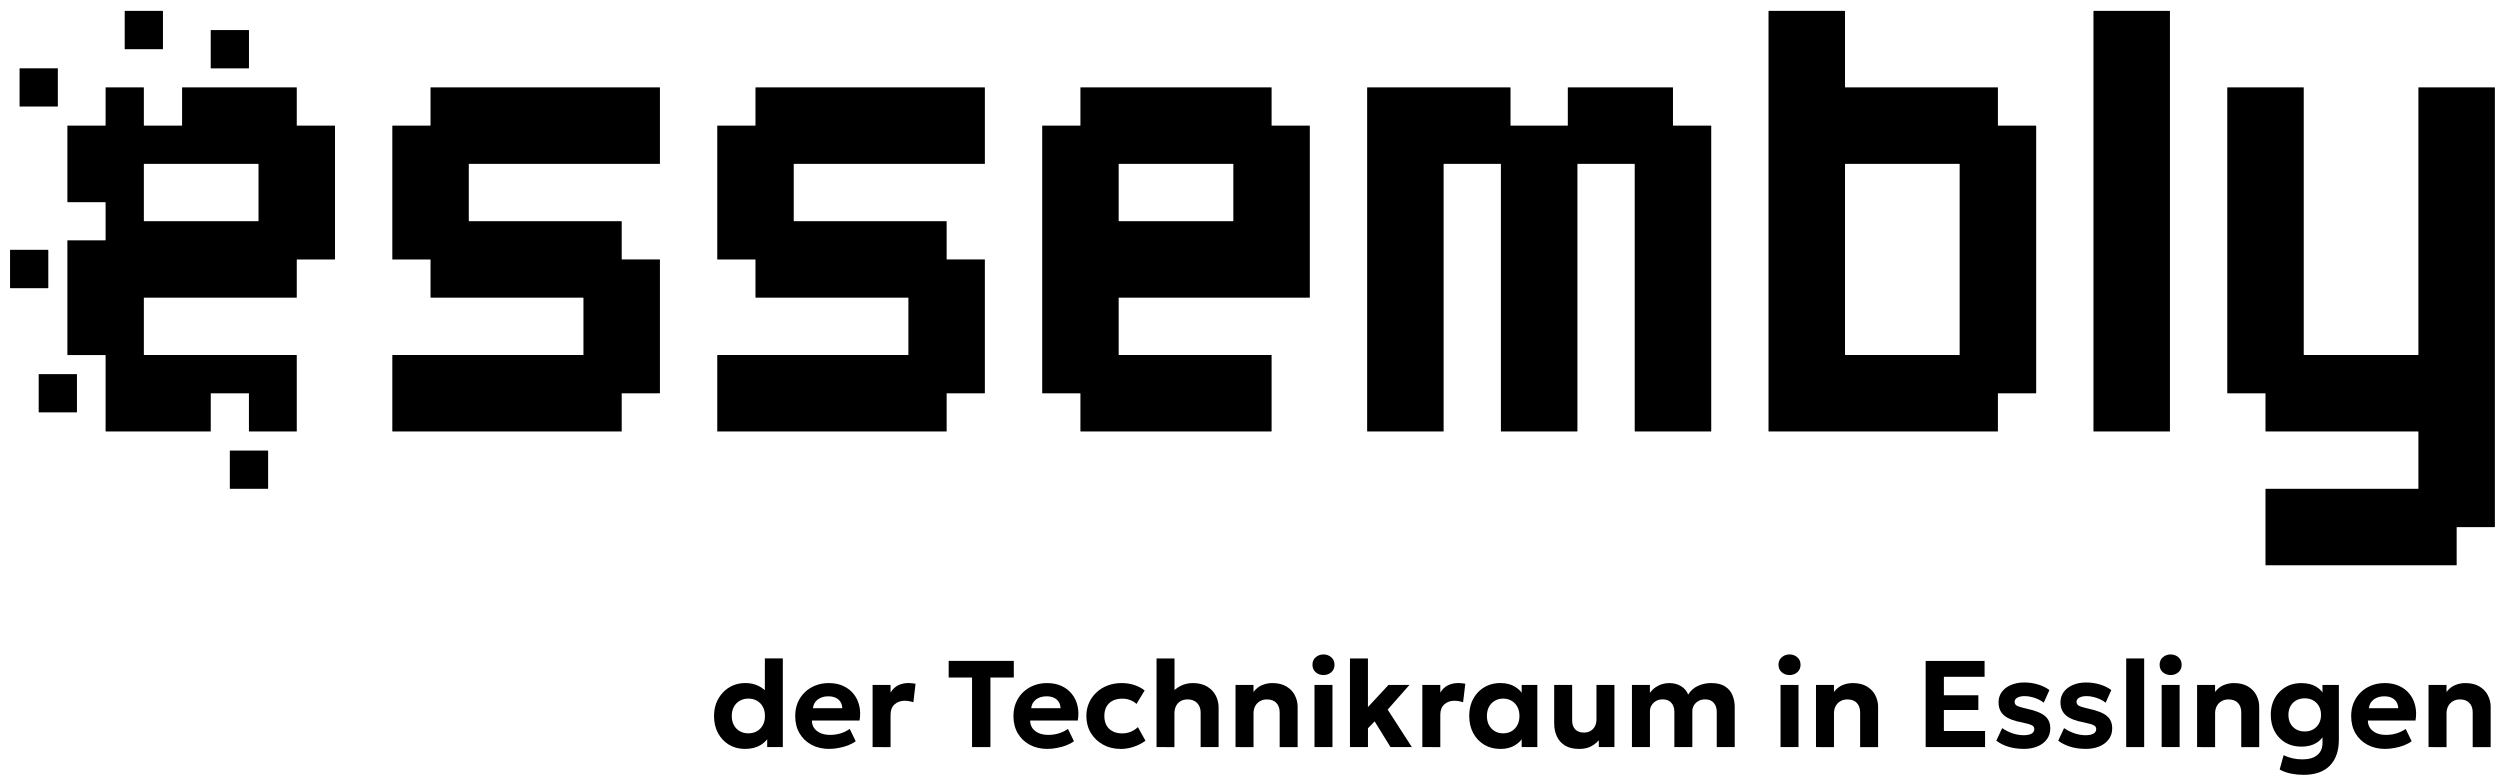
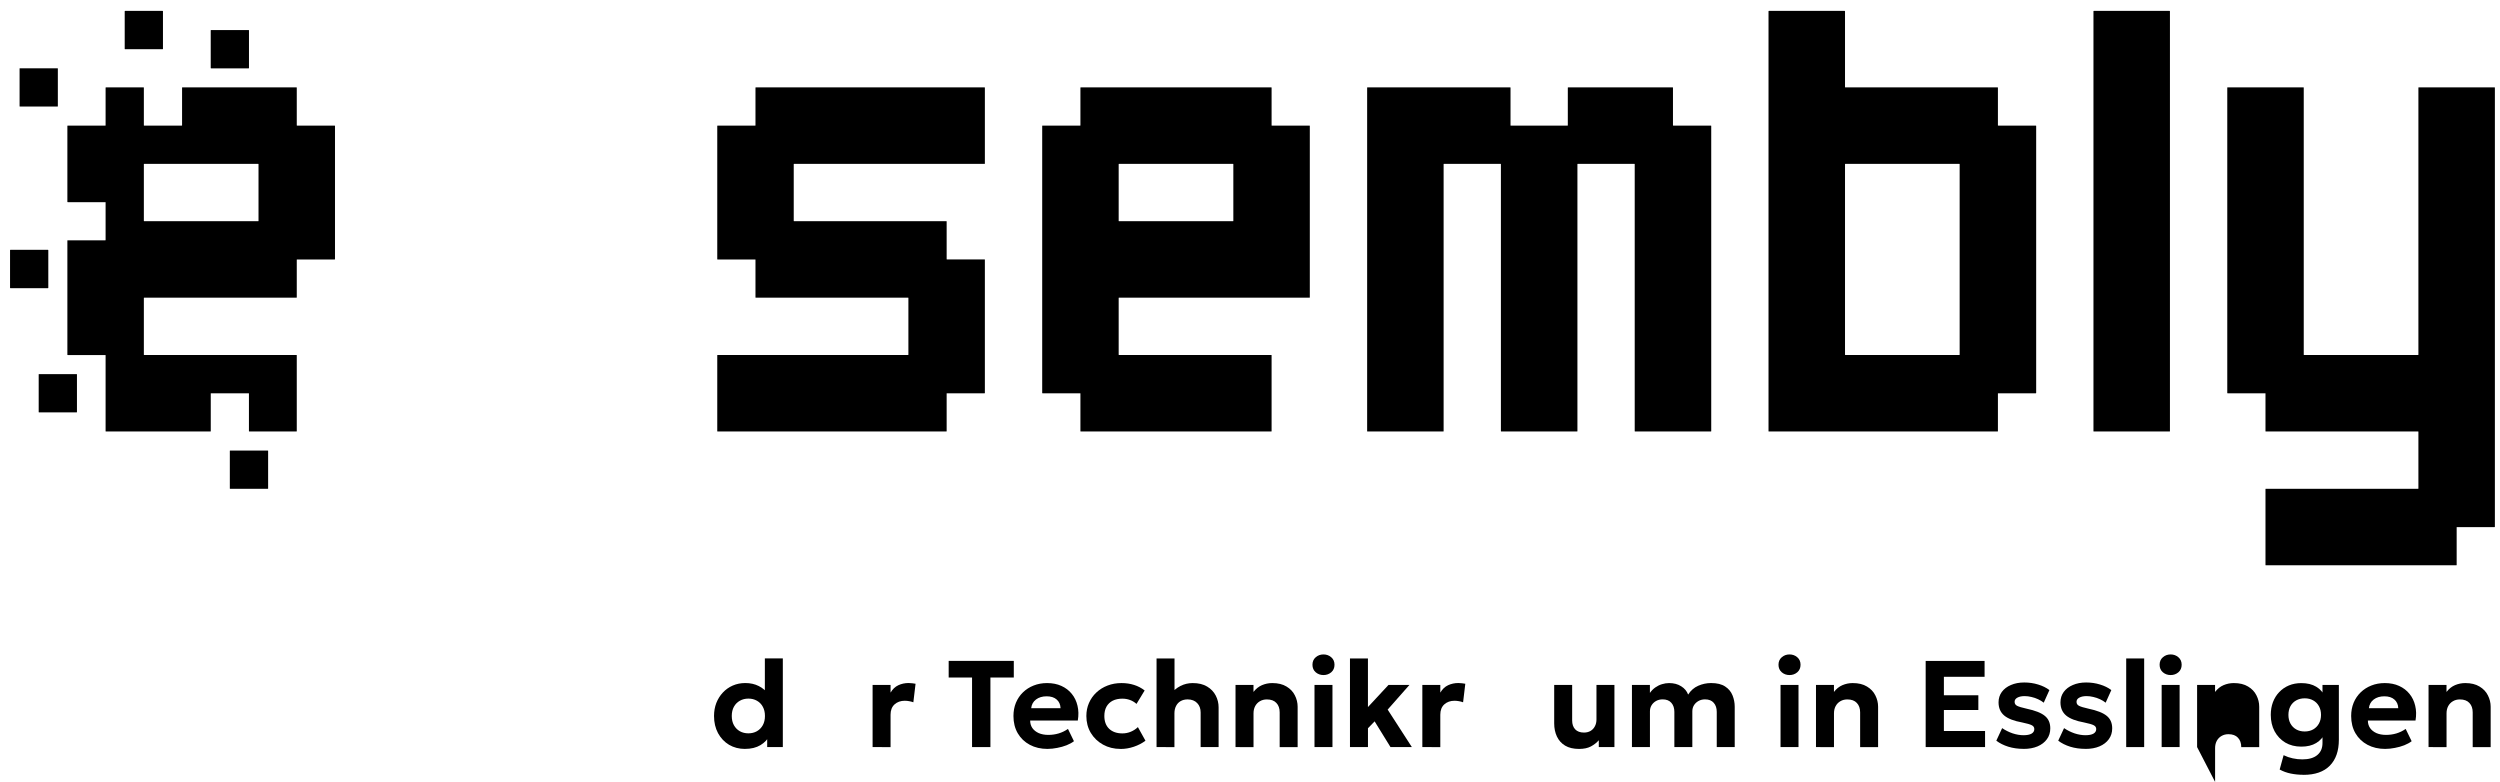
<svg xmlns="http://www.w3.org/2000/svg" xmlns:ns1="http://www.inkscape.org/namespaces/inkscape" xmlns:ns2="http://sodipodi.sourceforge.net/DTD/sodipodi-0.dtd" width="655mm" height="205mm" viewBox="-2.5 -2.5 655 205" version="1.1" id="svg1" xml:space="preserve" ns1:version="1.3 (0e150ed, 2023-07-21)" ns2:docname="250715_logo_essembly_pfade.svg">
  <ns2:namedview id="namedview1" pagecolor="#ffffff" bordercolor="#666666" borderopacity="1.0" ns1:showpageshadow="2" ns1:pageopacity="0.0" ns1:pagecheckerboard="0" ns1:deskcolor="#d1d1d1" ns1:document-units="mm" ns1:zoom="0.32" ns1:cx="1093.75" ns1:cy="554.6875" ns1:window-width="1875" ns1:window-height="1027" ns1:window-x="45" ns1:window-y="35" ns1:window-maximized="1" ns1:current-layer="layer1" showgrid="false">
    <ns1:grid id="grid3" units="px" originx="-3.1502303e-05" originy="1.250974e-05" spacingx="0.265" spacingy="0.265" empcolor="#0000ff" empopacity="0.251" color="#0000ff" opacity="0.125" empspacing="5" dotted="false" gridanglex="30" gridanglez="30" visible="false" />
  </ns2:namedview>
  <defs id="defs1">
    <marker id="DistanceX" orient="auto" refX="0" refY="0" style="overflow:visible">
      <path d="M 3,-3 -3,3 M 0,-5 V 5" style="stroke:#000000;stroke-width:0.5" id="path1" />
    </marker>
    <pattern id="Hatch" patternUnits="userSpaceOnUse" width="8" height="8" x="0" y="0">
      <path d="M8 4 l-4,4" stroke="#000000" stroke-width="0.25" linecap="square" id="path2" />
      <path d="M6 2 l-4,4" stroke="#000000" stroke-width="0.25" linecap="square" id="path3" />
      <path d="M4 0 l-4,4" stroke="#000000" stroke-width="0.25" linecap="square" id="path4" />
    </pattern>
    <symbol id="*MODEL_SPACE" />
    <symbol id="*PAPER_SPACE" />
    <rect x="266.232" y="510.681" width="422.505" height="100.758" id="rect21" />
    <rect x="103.375" y="459.032" width="596.833" height="152.7" id="rect1" />
    <rect x="266.232" y="510.681" width="422.505" height="100.758" id="rect22" />
    <rect x="266.232" y="510.681" width="422.505" height="100.758" id="rect23" />
    <rect x="46.27" y="-3.169" width="293.193" height="84.86" id="rect1-8" />
    <ns1:path-effect effect="fillet_chamfer" id="path-effect88" is_visible="true" lpeversion="1" nodesatellites_param="F,0,0,1,0,0,0,1 @ F,0,0,1,0,0,0,1 @ F,0,0,1,0,0,0,1 @ F,0,0,1,0,0,0,1" radius="0" unit="px" method="auto" mode="F" chamfer_steps="1" flexible="false" use_knot_distance="true" apply_no_radius="true" apply_with_radius="true" only_selected="false" hide_knots="false" />
    <ns1:path-effect effect="fillet_chamfer" id="path-effect86" is_visible="true" lpeversion="1" nodesatellites_param="F,0,0,1,0,0,0,1 @ F,0,0,1,0,0,0,1 @ F,0,0,1,0,0,0,1 @ F,0,0,1,0,0,0,1" radius="0" unit="px" method="auto" mode="F" chamfer_steps="1" flexible="false" use_knot_distance="true" apply_no_radius="true" apply_with_radius="true" only_selected="false" hide_knots="false" />
    <ns1:path-effect effect="fillet_chamfer" id="path-effect84" is_visible="true" lpeversion="1" nodesatellites_param="F,0,0,1,0,0,0,1 @ F,0,0,1,0,0,0,1 @ F,0,0,1,0,0,0,1 @ F,0,0,1,0,0,0,1" radius="0" unit="px" method="auto" mode="F" chamfer_steps="1" flexible="false" use_knot_distance="true" apply_no_radius="true" apply_with_radius="true" only_selected="false" hide_knots="false" />
    <ns1:path-effect effect="fillet_chamfer" id="path-effect82" is_visible="true" lpeversion="1" nodesatellites_param="F,0,0,1,0,0,0,1 @ F,0,0,1,0,0,0,1 @ F,0,0,1,0,0,0,1 @ F,0,0,1,0,0,0,1 @ F,0,0,1,0,0,0,1 @ F,0,0,1,0,0,0,1 @ F,0,0,1,0,0,0,1 @ F,0,0,1,0,0,0,1 @ F,0,0,1,0,0,0,1 @ F,0,0,1,0,0,0,1 @ F,0,0,1,0,0,0,1 @ F,0,0,1,0,0,0,1 @ F,0,0,1,0,0,0,1 @ F,0,0,1,0,0,0,1 | F,0,0,1,0,0,0,1 @ F,0,0,1,0,0,0,1 @ F,0,0,1,0,0,0,1 @ F,0,0,1,0,0,0,1" radius="0" unit="px" method="auto" mode="F" chamfer_steps="1" flexible="false" use_knot_distance="true" apply_no_radius="true" apply_with_radius="true" only_selected="false" hide_knots="false" />
    <ns1:path-effect effect="fillet_chamfer" id="path-effect80" is_visible="true" lpeversion="1" nodesatellites_param="F,0,0,1,0,0,0,1 @ F,0,0,1,0,0,0,1 @ F,0,0,1,0,0,0,1 @ F,0,0,1,0,0,0,1 @ F,0,0,1,0,0,0,1 @ F,0,0,1,0,0,0,1 @ F,0,0,1,0,0,0,1 @ F,0,0,1,0,0,0,1 @ F,0,0,1,0,0,0,1 @ F,0,0,1,0,0,0,1 @ F,0,0,1,0,0,0,1 @ F,0,0,1,0,0,0,1 @ F,0,0,1,0,0,0,1 @ F,0,0,1,0,0,0,1 @ F,0,0,1,0,0,0,1 @ F,0,0,1,0,0,0,1 @ F,0,0,1,0,0,0,1 @ F,0,0,1,0,0,0,1 @ F,0,0,1,0,0,0,1 @ F,0,0,1,0,0,0,1 @ F,0,0,1,0,0,0,1 @ F,0,0,1,0,0,0,1 @ F,0,0,1,0,0,0,1 @ F,0,0,1,0,0,0,1 @ F,0,0,1,0,0,0,1 @ F,0,0,1,0,0,0,1 @ F,0,0,1,0,0,0,1 @ F,0,0,1,0,0,0,1 @ F,0,0,1,0,0,0,1 @ F,0,0,1,0,0,0,1 @ F,0,0,1,0,0,0,1 @ F,0,0,1,0,0,0,1 @ F,0,0,1,0,0,0,1 @ F,0,0,1,0,0,0,1 @ F,0,0,1,0,0,0,1 @ F,0,0,1,0,0,0,1 @ F,0,0,1,0,0,0,1 @ F,0,0,1,0,0,0,1 @ F,0,0,1,0,0,0,1 @ F,0,0,1,0,0,0,1" radius="0" unit="px" method="auto" mode="F" chamfer_steps="1" flexible="false" use_knot_distance="true" apply_no_radius="true" apply_with_radius="true" only_selected="false" hide_knots="false" />
    <ns1:path-effect effect="fillet_chamfer" id="path-effect78" is_visible="true" lpeversion="1" nodesatellites_param="F,0,0,1,0,0,0,1 @ F,0,0,1,0,0,0,1 @ F,0,0,1,0,0,0,1 @ F,0,0,1,0,0,0,1 @ F,0,0,1,0,0,0,1 @ F,0,0,1,0,0,0,1 @ F,0,0,1,0,0,0,1 @ F,0,0,1,0,0,0,1 @ F,0,0,1,0,0,0,1 @ F,0,0,1,0,0,0,1 @ F,0,0,1,0,0,0,1 @ F,0,0,1,0,0,0,1 @ F,0,0,1,0,0,0,1 @ F,0,0,1,0,0,0,1 @ F,0,0,1,0,0,0,1 @ F,0,0,1,0,0,0,1 @ F,0,0,1,0,0,0,1 @ F,0,0,1,0,0,0,1 @ F,0,0,1,0,0,0,1 @ F,0,0,1,0,0,0,1" radius="0" unit="px" method="auto" mode="F" chamfer_steps="1" flexible="false" use_knot_distance="true" apply_no_radius="true" apply_with_radius="true" only_selected="false" hide_knots="false" />
    <ns1:path-effect effect="fillet_chamfer" id="path-effect76" is_visible="true" lpeversion="1" nodesatellites_param="F,0,0,1,0,0,0,1 @ F,0,0,1,0,0,0,1 @ F,0,0,1,0,0,0,1 @ F,0,0,1,0,0,0,1 @ F,0,0,1,0,0,0,1 @ F,0,0,1,0,0,0,1 @ F,0,0,1,0,0,0,1 @ F,0,0,1,0,0,0,1 @ F,0,0,1,0,0,0,1 @ F,0,0,1,0,0,0,1 @ F,0,0,1,0,0,0,1 @ F,0,0,1,0,0,0,1 @ F,0,0,1,0,0,0,1 @ F,0,0,1,0,0,0,1 @ F,0,0,1,0,0,0,1 @ F,0,0,1,0,0,0,1" radius="0" unit="px" method="auto" mode="F" chamfer_steps="1" flexible="false" use_knot_distance="true" apply_no_radius="true" apply_with_radius="true" only_selected="false" hide_knots="false" />
    <ns1:path-effect effect="fillet_chamfer" id="path-effect74" is_visible="true" lpeversion="1" nodesatellites_param="F,0,0,1,0,0,0,1 @ F,0,0,1,0,0,0,1 @ F,0,0,1,0,0,0,1 @ F,0,0,1,0,0,0,1 @ F,0,0,1,0,0,0,1 @ F,0,0,1,0,0,0,1 @ F,0,0,1,0,0,0,1 @ F,0,0,1,0,0,0,1 @ F,0,0,1,0,0,0,1 @ F,0,0,1,0,0,0,1 @ F,0,0,1,0,0,0,1 @ F,0,0,1,0,0,0,1 @ F,0,0,1,0,0,0,1 @ F,0,0,1,0,0,0,1 @ F,0,0,1,0,0,0,1 @ F,0,0,1,0,0,0,1 @ F,0,0,1,0,0,0,1 @ F,0,0,1,0,0,0,1" radius="0" unit="px" method="auto" mode="F" chamfer_steps="1" flexible="false" use_knot_distance="true" apply_no_radius="true" apply_with_radius="true" only_selected="false" hide_knots="false" />
    <ns1:path-effect effect="fillet_chamfer" id="path-effect72" is_visible="true" lpeversion="1" nodesatellites_param="F,0,0,1,0,0,0,1 @ F,0,0,1,0,0,0,1 @ F,0,0,1,0,0,0,1 @ F,0,0,1,0,0,0,1 @ F,0,0,1,0,0,0,1 @ F,0,0,1,0,0,0,1 @ F,0,0,1,0,0,0,1 @ F,0,0,1,0,0,0,1 @ F,0,0,1,0,0,0,1 @ F,0,0,1,0,0,0,1 @ F,0,0,1,0,0,0,1 @ F,0,0,1,0,0,0,1 @ F,0,0,1,0,0,0,1 @ F,0,0,1,0,0,0,1 @ F,0,0,1,0,0,0,1 @ F,0,0,1,0,0,0,1 @ F,0,0,1,0,0,0,1 @ F,0,0,1,0,0,0,1 @ F,0,0,1,0,0,0,1 @ F,0,0,1,0,0,0,1 @ F,0,0,1,0,0,0,1 @ F,0,0,1,0,0,0,1 @ F,0,0,1,0,0,0,1 @ F,0,0,1,0,0,0,1 @ F,0,0,1,0,0,0,1 @ F,0,0,1,0,0,0,1 @ F,0,0,1,0,0,0,1 @ F,0,0,1,0,0,0,1 | F,0,0,1,0,0,0,1 @ F,0,0,1,0,0,0,1 @ F,0,0,1,0,0,0,1 @ F,0,0,1,0,0,0,1" radius="0" unit="px" method="auto" mode="F" chamfer_steps="1" flexible="false" use_knot_distance="true" apply_no_radius="true" apply_with_radius="true" only_selected="false" hide_knots="false" />
    <ns1:path-effect effect="fillet_chamfer" id="path-effect70" is_visible="true" lpeversion="1" nodesatellites_param="F,0,0,1,0,0,0,1 @ F,0,0,1,0,0,0,1 @ F,0,0,1,0,0,0,1 @ F,0,0,1,0,0,0,1" radius="0" unit="px" method="auto" mode="F" chamfer_steps="1" flexible="false" use_knot_distance="true" apply_no_radius="true" apply_with_radius="true" only_selected="false" hide_knots="false" />
    <ns1:path-effect effect="fillet_chamfer" id="path-effect68" is_visible="true" lpeversion="1" nodesatellites_param="F,0,0,1,0,0,0,1 @ F,0,0,1,0,0,0,1 @ F,0,0,1,0,0,0,1 @ F,0,0,1,0,0,0,1" radius="0" unit="px" method="auto" mode="F" chamfer_steps="1" flexible="false" use_knot_distance="true" apply_no_radius="true" apply_with_radius="true" only_selected="false" hide_knots="false" />
    <ns1:path-effect effect="fillet_chamfer" id="path-effect66" is_visible="true" lpeversion="1" nodesatellites_param="F,0,0,1,0,0,0,1 @ F,0,0,1,0,0,0,1 @ F,0,0,1,0,0,0,1 @ F,0,0,1,0,0,0,1 @ F,0,0,1,0,0,0,1 @ F,0,0,1,0,0,0,1 @ F,0,0,1,0,0,0,1 @ F,0,0,1,0,0,0,1 @ F,0,0,1,0,0,0,1 @ F,0,0,1,0,0,0,1 | F,0,0,1,0,0,0,1 @ F,0,0,1,0,0,0,1 @ F,0,0,1,0,0,0,1 @ F,0,0,1,0,0,0,1" radius="0" unit="px" method="auto" mode="F" chamfer_steps="1" flexible="false" use_knot_distance="true" apply_no_radius="true" apply_with_radius="true" only_selected="false" hide_knots="false" />
    <ns1:path-effect effect="fillet_chamfer" id="path-effect64" is_visible="true" lpeversion="1" nodesatellites_param="F,0,1,1,0,0.034,0,1 @ F,0,1,1,0,0.034,0,1 @ F,0,1,1,0,0.034,0,1 @ F,0,1,1,0,0.034,0,1" radius="0" unit="px" method="auto" mode="F" chamfer_steps="1" flexible="false" use_knot_distance="true" apply_no_radius="true" apply_with_radius="true" only_selected="false" hide_knots="false" />
    <ns1:path-effect effect="fillet_chamfer" id="path-effect62" is_visible="true" lpeversion="1" nodesatellites_param="F,0,0,1,0,0,0,1 @ F,0,0,1,0,0,0,1 @ F,0,0,1,0,0,0,1 @ F,0,0,1,0,0,0,1" radius="0" unit="px" method="auto" mode="F" chamfer_steps="1" flexible="false" use_knot_distance="true" apply_no_radius="true" apply_with_radius="true" only_selected="false" hide_knots="false" />
    <ns1:path-effect effect="fillet_chamfer" id="path-effect61" is_visible="true" lpeversion="1" nodesatellites_param="F,0,1,1,0,0.048,0,1 @ F,0,1,1,0,0.048,0,1 @ F,0,1,1,0,0.048,0,1 @ F,0,1,1,0,0.048,0,1 | F,0,1,1,0,0.048,0,1 @ F,0,1,1,0,0.048,0,1 @ F,0,1,1,0,0.048,0,1 @ F,0,1,1,0,0.048,0,1 | F,0,1,1,0,0.048,0,1 @ F,0,1,1,0,0.048,0,1 @ F,0,1,1,0,0.048,0,1 @ F,0,1,1,0,0.048,0,1 @ F,0,1,1,0,0.048,0,1 @ F,0,1,1,0,0.048,0,1 @ F,0,1,1,0,0.048,0,1 @ F,0,1,1,0,0.048,0,1 @ F,0,1,1,0,0.048,0,1 @ F,0,1,1,0,0.048,0,1 | F,0,0,1,0,0.048,0,1 @ F,0,1,1,0,0.048,0,1 @ F,0,1,1,0,0.048,0,1 @ F,0,1,1,0,0.048,0,1 | F,0,1,1,0,0.048,0,1 @ F,0,1,1,0,0.048,0,1 @ F,0,1,1,0,0.048,0,1 @ F,0,1,1,0,0.048,0,1 | F,0,1,1,0,0.048,0,1 @ F,0,1,1,0,0.048,0,1 @ F,0,1,1,0,0.048,0,1 @ F,0,1,1,0,0.048,0,1 @ F,0,1,1,0,0.048,0,1 @ F,0,1,1,0,0.048,0,1 @ F,0,1,1,0,0.048,0,1 @ F,0,1,1,0,0.048,0,1 @ F,0,1,1,0,0.048,0,1 @ F,0,1,1,0,0.048,0,1 @ F,0,1,1,0,0.048,0,1 @ F,0,1,1,0,0.048,0,1 @ F,0,1,1,0,0.048,0,1 @ F,0,1,1,0,0.048,0,1 @ F,0,1,1,0,0.048,0,1 @ F,0,1,1,0,0.048,0,1 @ F,0,1,1,0,0.048,0,1 @ F,0,1,1,0,0.048,0,1 @ F,0,1,1,0,0.048,0,1 @ F,0,1,1,0,0.048,0,1 @ F,0,1,1,0,0.048,0,1 @ F,0,1,1,0,0.048,0,1 @ F,0,1,1,0,0.048,0,1 @ F,0,1,1,0,0.048,0,1 @ F,0,1,1,0,0.048,0,1 @ F,0,1,1,0,0.048,0,1 @ F,0,1,1,0,0.048,0,1 @ F,0,1,1,0,0.048,0,1 | F,0,1,1,0,0.048,0,1 @ F,0,1,1,0,0.048,0,1 @ F,0,1,1,0,0.048,0,1 @ F,0,1,1,0,0.048,0,1 @ F,0,1,1,0,0.048,0,1 @ F,0,1,1,0,0.048,0,1 @ F,0,1,1,0,0.048,0,1 @ F,0,1,1,0,0.048,0,1 @ F,0,1,1,0,0.048,0,1 @ F,0,1,1,0,0.048,0,1 @ F,0,1,1,0,0.048,0,1 @ F,0,1,1,0,0.048,0,1 @ F,0,1,1,0,0.048,0,1 @ F,0,1,1,0,0.048,0,1 @ F,0,1,1,0,0.048,0,1 @ F,0,1,1,0,0.048,0,1 @ F,0,1,1,0,0.048,0,1 @ F,0,1,1,0,0.048,0,1 | F,0,1,1,0,0.048,0,1 @ F,0,1,1,0,0.048,0,1 @ F,0,1,1,0,0.048,0,1 @ F,0,1,1,0,0.048,0,1 @ F,0,1,1,0,0.048,0,1 @ F,0,1,1,0,0.048,0,1 @ F,0,1,1,0,0.048,0,1 @ F,0,1,1,0,0.048,0,1 @ F,0,1,1,0,0.048,0,1 @ F,0,1,1,0,0.048,0,1 @ F,0,1,1,0,0.048,0,1 @ F,0,1,1,0,0.048,0,1 @ F,0,1,1,0,0.048,0,1 @ F,0,1,1,0,0.048,0,1 @ F,0,1,1,0,0.048,0,1 @ F,0,1,1,0,0.048,0,1 | F,0,1,1,0,0.048,0,1 @ F,0,1,1,0,0.048,0,1 @ F,0,1,1,0,0.048,0,1 @ F,0,1,1,0,0.048,0,1 @ F,0,1,1,0,0.048,0,1 @ F,0,1,1,0,0.048,0,1 @ F,0,1,1,0,0.048,0,1 @ F,0,1,1,0,0.048,0,1 @ F,0,1,1,0,0.048,0,1 @ F,0,1,1,0,0.048,0,1 @ F,0,1,1,0,0.048,0,1 @ F,0,1,1,0,0.048,0,1 @ F,0,1,1,0,0.048,0,1 @ F,0,1,1,0,0.048,0,1 @ F,0,1,1,0,0.048,0,1 @ F,0,1,1,0,0.048,0,1 @ F,0,1,1,0,0.048,0,1 @ F,0,1,1,0,0.048,0,1 @ F,0,1,1,0,0.048,0,1 @ F,0,1,1,0,0.048,0,1 | F,0,1,1,0,0.048,0,1 @ F,0,1,1,0,0.048,0,1 @ F,0,1,1,0,0.048,0,1 @ F,0,1,1,0,0.048,0,1 @ F,0,1,1,0,0.048,0,1 @ F,0,1,1,0,0.048,0,1 @ F,0,1,1,0,0.048,0,1 @ F,0,1,1,0,0.048,0,1 @ F,0,1,1,0,0.048,0,1 @ F,0,1,1,0,0.048,0,1 @ F,0,1,1,0,0.048,0,1 @ F,0,1,1,0,0.048,0,1 @ F,0,1,1,0,0.048,0,1 @ F,0,1,1,0,0.048,0,1 @ F,0,1,1,0,0.048,0,1 @ F,0,1,1,0,0.048,0,1 @ F,0,1,1,0,0.048,0,1 @ F,0,1,1,0,0.048,0,1 @ F,0,1,1,0,0.048,0,1 @ F,0,1,1,0,0.048,0,1 @ F,0,1,1,0,0.048,0,1 @ F,0,1,1,0,0.048,0,1 @ F,0,1,1,0,0.048,0,1 @ F,0,1,1,0,0.048,0,1 @ F,0,1,1,0,0.048,0,1 @ F,0,1,1,0,0.048,0,1 @ F,0,1,1,0,0.048,0,1 @ F,0,1,1,0,0.048,0,1 @ F,0,1,1,0,0.048,0,1 @ F,0,1,1,0,0.048,0,1 @ F,0,1,1,0,0.048,0,1 @ F,0,1,1,0,0.048,0,1 @ F,0,1,1,0,0.048,0,1 @ F,0,1,1,0,0.048,0,1 @ F,0,1,1,0,0.048,0,1 @ F,0,1,1,0,0.048,0,1 @ F,0,1,1,0,0.048,0,1 @ F,0,1,1,0,0.048,0,1 @ F,0,1,1,0,0.048,0,1 @ F,0,1,1,0,0.048,0,1 | F,0,1,1,0,0.048,0,1 @ F,0,1,1,0,0.048,0,1 @ F,0,1,1,0,0.048,0,1 @ F,0,1,1,0,0.048,0,1 @ F,0,1,1,0,0.048,0,1 @ F,0,1,1,0,0.048,0,1 @ F,0,1,1,0,0.048,0,1 @ F,0,1,1,0,0.048,0,1 @ F,0,1,1,0,0.048,0,1 @ F,0,1,1,0,0.048,0,1 @ F,0,1,1,0,0.048,0,1 @ F,0,1,1,0,0.048,0,1 @ F,0,1,1,0,0.048,0,1 @ F,0,1,1,0,0.048,0,1 | F,0,1,1,0,0.048,0,1 @ F,0,1,1,0,0.048,0,1 @ F,0,1,1,0,0.048,0,1 @ F,0,1,1,0,0.048,0,1 | F,0,1,1,0,0.048,0,1 @ F,0,1,1,0,0.048,0,1 @ F,0,1,1,0,0.048,0,1 @ F,0,1,1,0,0.048,0,1 | F,0,1,1,0,0.048,0,1 @ F,0,1,1,0,0.048,0,1 @ F,0,1,1,0,0.048,0,1 @ F,0,1,1,0,0.048,0,1 | F,0,1,1,0,0.048,0,1 @ F,0,1,1,0,0.048,0,1 @ F,0,1,1,0,0.048,0,1 @ F,0,1,1,0,0.048,0,1 | F,0,1,1,0,0.048,0,1 @ F,0,1,1,0,0.048,0,1 @ F,0,1,1,0,0.048,0,1 @ F,0,1,1,0,0.048,0,1 | F,0,1,1,0,0.048,0,1 @ F,0,1,1,0,0.048,0,1 @ F,0,1,1,0,0.048,0,1 @ F,0,1,1,0,0.048,0,1" radius="0" unit="px" method="auto" mode="F" chamfer_steps="1" flexible="false" use_knot_distance="true" apply_no_radius="true" apply_with_radius="true" only_selected="false" hide_knots="false" />
    <ns1:path-effect effect="fillet_chamfer" id="path-effect60" is_visible="true" lpeversion="1" nodesatellites_param="F,0,0,1,0,0,0,1 @ F,0,0,1,0,0,0,1 @ F,0,0,1,0,0,0,1 @ F,0,0,1,0,0,0,1" radius="0" unit="px" method="auto" mode="F" chamfer_steps="1" flexible="false" use_knot_distance="true" apply_no_radius="true" apply_with_radius="true" only_selected="false" hide_knots="false" />
    <ns1:path-effect effect="fillet_chamfer" id="path-effect59" is_visible="true" lpeversion="1" nodesatellites_param="F,0,0,1,0,0,0,1 @ F,0,0,1,0,0,0,1 @ F,0,0,1,0,0,0,1 @ F,0,0,1,0,0,0,1" radius="0" unit="px" method="auto" mode="F" chamfer_steps="1" flexible="false" use_knot_distance="true" apply_no_radius="true" apply_with_radius="true" only_selected="false" hide_knots="false" />
    <ns1:path-effect effect="fillet_chamfer" id="path-effect58" is_visible="true" lpeversion="1" nodesatellites_param="F,0,0,1,0,0,0,1 @ F,0,0,1,0,0,0,1 @ F,0,0,1,0,0,0,1 @ F,0,0,1,0,0,0,1" radius="0" unit="px" method="auto" mode="F" chamfer_steps="1" flexible="false" use_knot_distance="true" apply_no_radius="true" apply_with_radius="true" only_selected="false" hide_knots="false" />
    <ns1:path-effect effect="fillet_chamfer" id="path-effect57" is_visible="true" lpeversion="1" nodesatellites_param="F,0,0,1,0,0,0,1 @ F,0,0,1,0,0,0,1 @ F,0,0,1,0,0,0,1 @ F,0,0,1,0,0,0,1" radius="0" unit="px" method="auto" mode="F" chamfer_steps="1" flexible="false" use_knot_distance="true" apply_no_radius="true" apply_with_radius="true" only_selected="false" hide_knots="false" />
    <ns1:path-effect effect="fillet_chamfer" id="path-effect56" is_visible="true" lpeversion="1" nodesatellites_param="F,0,0,1,0,0,0,1 @ F,0,0,1,0,0,0,1 @ F,0,0,1,0,0,0,1 @ F,0,0,1,0,0,0,1" radius="0" unit="px" method="auto" mode="F" chamfer_steps="1" flexible="false" use_knot_distance="true" apply_no_radius="true" apply_with_radius="true" only_selected="false" hide_knots="false" />
    <ns1:path-effect effect="fillet_chamfer" id="path-effect55" is_visible="true" lpeversion="1" nodesatellites_param="F,0,0,1,0,0,0,1 @ F,0,0,1,0,0,0,1 @ F,0,0,1,0,0,0,1 @ F,0,0,1,0,0,0,1" radius="0" unit="px" method="auto" mode="F" chamfer_steps="1" flexible="false" use_knot_distance="true" apply_no_radius="true" apply_with_radius="true" only_selected="false" hide_knots="false" />
    <ns1:path-effect effect="fillet_chamfer" id="path-effect54" is_visible="true" lpeversion="1" nodesatellites_param="F,0,0,1,0,0,0,1 @ F,0,0,1,0,0,0,1 @ F,0,0,1,0,0,0,1 @ F,0,0,1,0,0,0,1 @ F,0,0,1,0,0,0,1 @ F,0,0,1,0,0,0,1 @ F,0,0,1,0,0,0,1 @ F,0,0,1,0,0,0,1 @ F,0,0,1,0,0,0,1 @ F,0,0,1,0,0,0,1 @ F,0,0,1,0,0,0,1 @ F,0,0,1,0,0,0,1 @ F,0,0,1,0,0,0,1 @ F,0,0,1,0,0,0,1 @ F,0,0,1,0,0,0,1 @ F,0,0,1,0,0,0,1 @ F,0,0,1,0,0,0,1 @ F,0,0,1,0,0,0,1 @ F,0,0,1,0,0,0,1 @ F,0,0,1,0,0,0,1 @ F,0,0,1,0,0,0,1 @ F,0,0,1,0,0,0,1 @ F,0,0,1,0,0,0,1 @ F,0,0,1,0,0,0,1 @ F,0,0,1,0,0,0,1 @ F,0,0,1,0,0,0,1 @ F,0,0,1,0,0,0,1 @ F,0,0,1,0,0,0,1 | F,0,0,1,0,0,0,1 @ F,0,0,1,0,0,0,1 @ F,0,0,1,0,0,0,1 @ F,0,0,1,0,0,0,1" radius="0" unit="px" method="auto" mode="F" chamfer_steps="1" flexible="false" use_knot_distance="true" apply_no_radius="true" apply_with_radius="true" only_selected="false" hide_knots="false" />
    <ns1:path-effect effect="fillet_chamfer" id="path-effect53" is_visible="true" lpeversion="1" nodesatellites_param="F,0,0,1,0,0,0,1 @ F,0,0,1,0,0,0,1 @ F,0,0,1,0,0,0,1 @ F,0,0,1,0,0,0,1 @ F,0,0,1,0,0,0,1 @ F,0,0,1,0,0,0,1 @ F,0,0,1,0,0,0,1 @ F,0,0,1,0,0,0,1 @ F,0,0,1,0,0,0,1 @ F,0,0,1,0,0,0,1 @ F,0,0,1,0,0,0,1 @ F,0,0,1,0,0,0,1 @ F,0,0,1,0,0,0,1 @ F,0,0,1,0,0,0,1 @ F,0,0,1,0,0,0,1 @ F,0,0,1,0,0,0,1 @ F,0,0,1,0,0,0,1 @ F,0,0,1,0,0,0,1 @ F,0,0,1,0,0,0,1 @ F,0,0,1,0,0,0,1" radius="0" unit="px" method="auto" mode="F" chamfer_steps="1" flexible="false" use_knot_distance="true" apply_no_radius="true" apply_with_radius="true" only_selected="false" hide_knots="false" />
    <ns1:path-effect effect="fillet_chamfer" id="path-effect52" is_visible="true" lpeversion="1" nodesatellites_param="F,0,0,1,0,0.052,0,1 @ F,0,1,1,0,0.052,0,1 @ F,0,1,1,0,0.052,0,1 @ F,0,1,1,0,0.052,0,1 @ F,0,1,1,0,0.052,0,1 @ F,0,1,1,0,0.052,0,1 @ F,0,1,1,0,0.052,0,1 @ F,0,1,1,0,0.052,0,1 @ F,0,1,1,0,0.052,0,1 @ F,0,1,1,0,0.052,0,1 @ F,0,1,1,0,0.052,0,1 @ F,0,1,1,0,0.052,0,1 @ F,0,1,1,0,0.052,0,1 @ F,0,1,1,0,0.052,0,1 @ F,0,1,1,0,0.052,0,1 @ F,0,1,1,0,0.052,0,1 @ F,0,1,1,0,0.052,0,1 @ F,0,1,1,0,0.052,0,1 @ F,0,1,1,0,0.052,0,1 @ F,0,1,1,0,0.052,0,1" radius="0" unit="px" method="auto" mode="F" chamfer_steps="1" flexible="false" use_knot_distance="true" apply_no_radius="true" apply_with_radius="true" only_selected="false" hide_knots="false" />
    <ns1:path-effect effect="fillet_chamfer" id="path-effect51" is_visible="true" lpeversion="1" nodesatellites_param="F,0,0,1,0,0,0,1 @ F,0,0,1,0,0,0,1 @ F,0,0,1,0,0,0,1 @ F,0,0,1,0,0,0,1 @ F,0,0,1,0,0,0,1 @ F,0,0,1,0,0,0,1 @ F,0,0,1,0,0,0,1 @ F,0,0,1,0,0,0,1 @ F,0,0,1,0,0,0,1 @ F,0,0,1,0,0,0,1 @ F,0,0,1,0,0,0,1 @ F,0,0,1,0,0,0,1 @ F,0,0,1,0,0,0,1 @ F,0,0,1,0,0,0,1 | F,0,0,1,0,0,0,1 @ F,0,0,1,0,0,0,1 @ F,0,0,1,0,0,0,1 @ F,0,0,1,0,0,0,1" radius="0" unit="px" method="auto" mode="F" chamfer_steps="1" flexible="false" use_knot_distance="true" apply_no_radius="true" apply_with_radius="true" only_selected="false" hide_knots="false" />
    <ns1:path-effect effect="fillet_chamfer" id="path-effect50" is_visible="true" lpeversion="1" nodesatellites_param="F,0,0,1,0,0,0,1 @ F,0,0,1,0,0,0,1 @ F,0,0,1,0,0,0,1 @ F,0,0,1,0,0,0,1 @ F,0,0,1,0,0,0,1 @ F,0,0,1,0,0,0,1 @ F,0,0,1,0,0,0,1 @ F,0,0,1,0,0,0,1 @ F,0,0,1,0,0,0,1 @ F,0,0,1,0,0,0,1 @ F,0,0,1,0,0,0,1 @ F,0,0,1,0,0,0,1 @ F,0,0,1,0,0,0,1 @ F,0,0,1,0,0,0,1 @ F,0,0,1,0,0,0,1 @ F,0,0,1,0,0,0,1 @ F,0,0,1,0,0,0,1 @ F,0,0,1,0,0,0,1" radius="0" unit="px" method="auto" mode="F" chamfer_steps="1" flexible="false" use_knot_distance="true" apply_no_radius="true" apply_with_radius="true" only_selected="false" hide_knots="false" />
    <ns1:path-effect effect="fillet_chamfer" id="path-effect49" is_visible="true" lpeversion="1" nodesatellites_param="F,0,0,1,0,0,0,1 @ F,0,0,1,0,0,0,1 @ F,0,0,1,0,0,0,1 @ F,0,0,1,0,0,0,1 @ F,0,0,1,0,0,0,1 @ F,0,0,1,0,0,0,1 @ F,0,0,1,0,0,0,1 @ F,0,0,1,0,0,0,1 @ F,0,0,1,0,0,0,1 @ F,0,0,1,0,0,0,1 | F,0,0,1,0,0,0,1 @ F,0,0,1,0,0,0,1 @ F,0,0,1,0,0,0,1 @ F,0,0,1,0,0,0,1" radius="0" unit="px" method="auto" mode="F" chamfer_steps="1" flexible="false" use_knot_distance="true" apply_no_radius="true" apply_with_radius="true" only_selected="false" hide_knots="false" />
    <ns1:path-effect effect="fillet_chamfer" id="path-effect48" is_visible="true" lpeversion="1" nodesatellites_param="F,0,0,1,0,0,0,1 @ F,0,0,1,0,0,0,1 @ F,0,0,1,0,0,0,1 @ F,0,0,1,0,0,0,1" radius="0" unit="px" method="auto" mode="F" chamfer_steps="1" flexible="false" use_knot_distance="true" apply_no_radius="true" apply_with_radius="true" only_selected="false" hide_knots="false" />
    <ns1:path-effect effect="fillet_chamfer" id="path-effect47" is_visible="true" lpeversion="1" nodesatellites_param="F,0,0,1,0,0,0,1 @ F,0,0,1,0,0,0,1 @ F,0,0,1,0,0,0,1 @ F,0,0,1,0,0,0,1 @ F,0,0,1,0,0,0,1 @ F,0,0,1,0,0,0,1 @ F,0,0,1,0,0,0,1 @ F,0,0,1,0,0,0,1 @ F,0,0,1,0,0,0,1 @ F,0,0,1,0,0,0,1 @ F,0,0,1,0,0,0,1 @ F,0,0,1,0,0,0,1 @ F,0,0,1,0,0,0,1 @ F,0,0,1,0,0,0,1 @ F,0,0,1,0,0,0,1 @ F,0,0,1,0,0,0,1" radius="0" unit="px" method="auto" mode="F" chamfer_steps="1" flexible="false" use_knot_distance="true" apply_no_radius="true" apply_with_radius="true" only_selected="false" hide_knots="false" />
    <ns1:path-effect effect="fillet_chamfer" id="path-effect46" is_visible="true" lpeversion="1" nodesatellites_param="F,0,0,1,0,0,0,1 @ F,0,0,1,0,0,0,1 @ F,0,0,1,0,0,0,1 @ F,0,0,1,0,0,0,1 @ F,0,0,1,0,0,0,1 @ F,0,0,1,0,0,0,1 @ F,0,0,1,0,0,0,1 @ F,0,0,1,0,0,0,1 @ F,0,0,1,0,0,0,1 @ F,0,0,1,0,0,0,1 @ F,0,0,1,0,0,0,1 @ F,0,0,1,0,0,0,1 @ F,0,0,1,0,0,0,1 @ F,0,0,1,0,0,0,1 @ F,0,0,1,0,0,0,1 @ F,0,0,1,0,0,0,1 @ F,0,0,1,0,0,0,1 @ F,0,0,1,0,0,0,1" radius="0" unit="px" method="auto" mode="F" chamfer_steps="1" flexible="false" use_knot_distance="true" apply_no_radius="true" apply_with_radius="true" only_selected="false" hide_knots="false" />
    <ns1:path-effect effect="fillet_chamfer" id="path-effect45" is_visible="true" lpeversion="1" nodesatellites_param="F,0,0,1,0,0,0,1 @ F,0,0,1,0,0,0,1 @ F,0,0,1,0,0,0,1 @ F,0,0,1,0,0,0,1 @ F,0,0,1,0,0,0,1 @ F,0,0,1,0,0,0,1 @ F,0,0,1,0,0,0,1 @ F,0,0,1,0,0,0,1 @ F,0,0,1,0,0,0,1 @ F,0,0,1,0,0,0,1 @ F,0,0,1,0,0,0,1 @ F,0,0,1,0,0,0,1 @ F,0,0,1,0,0,0,1 @ F,0,0,1,0,0,0,1 | F,0,0,1,0,0,0,1 @ F,0,0,1,0,0,0,1 @ F,0,0,1,0,0,0,1 @ F,0,0,1,0,0,0,1" radius="0" unit="px" method="auto" mode="F" chamfer_steps="1" flexible="false" use_knot_distance="true" apply_no_radius="true" apply_with_radius="true" only_selected="false" hide_knots="false" />
    <ns1:path-effect effect="fillet_chamfer" id="path-effect44" is_visible="true" lpeversion="1" nodesatellites_param="F,0,0,1,0,0,0,1 @ F,0,0,1,0,0,0,1 @ F,0,0,1,0,0,0,1 @ F,0,0,1,0,0.512,0,1 @ F,0,0,1,0,0.453,0,1 @ F,0,0,1,0,0,0,1 @ F,0,0,1,0,0,0,1 @ F,0,0,1,0,0,0,1 @ F,0,0,1,0,0,0,1 @ F,0,0,1,0,0,0,1 @ F,0,0,1,0,0,0,1 @ F,0,0,1,0,0,0,1 @ F,0,0,1,0,0,0,1 @ F,0,0,1,0,0,0,1 @ F,0,0,1,0,0,0,1 @ F,0,0,1,0,0,0,1 @ F,0,0,1,0,0,0,1 @ F,0,0,1,0,0,0,1 @ F,0,0,1,0,0,0,1 @ F,0,0,1,0,0,0,1" radius="0" unit="px" method="auto" mode="F" chamfer_steps="1" flexible="false" use_knot_distance="true" apply_no_radius="true" apply_with_radius="true" only_selected="false" hide_knots="false" />
    <ns1:path-effect effect="fillet_chamfer" id="path-effect43" is_visible="true" lpeversion="1" nodesatellites_param="F,0,1,1,0,0.234,0,1 @ F,0,1,1,0,0.234,0,1 @ F,0,1,1,0,0.234,0,1 @ F,0,1,1,0,0.234,0,1 @ F,0,1,1,0,0.234,0,1 @ F,0,0,1,0,0.234,0,1 @ F,0,1,1,0,0.234,0,1 @ F,0,1,1,0,0.234,0,1 @ F,0,1,1,0,0.234,0,1 @ F,0,1,1,0,0.234,0,1 @ F,0,1,1,0,0.234,0,1 @ F,0,1,1,0,0.234,0,1 @ F,0,1,1,0,0.234,0,1 @ F,0,1,1,0,0.234,0,1 @ F,0,1,1,0,0.234,0,1 @ F,0,1,1,0,0.234,0,1 @ F,0,1,1,0,0.234,0,1 @ F,0,1,1,0,0.234,0,1 @ F,0,1,1,0,0.234,0,1 @ F,0,1,1,0,0.234,0,1" radius="0" unit="px" method="auto" mode="F" chamfer_steps="1" flexible="false" use_knot_distance="true" apply_no_radius="true" apply_with_radius="true" only_selected="false" hide_knots="false" />
    <ns1:path-effect effect="fillet_chamfer" id="path-effect42" is_visible="true" lpeversion="1" nodesatellites_param="F,0,0,1,0,0.025,0,1 @ F,0,1,1,0,0.025,0,1 @ F,0,1,1,0,0.025,0,1 @ F,0,1,1,0,0.025,0,1" radius="0" unit="px" method="auto" mode="F" chamfer_steps="1" flexible="false" use_knot_distance="true" apply_no_radius="true" apply_with_radius="true" only_selected="false" hide_knots="false" />
    <ns1:path-effect effect="fillet_chamfer" id="path-effect41" is_visible="true" lpeversion="1" nodesatellites_param="F,0,0,1,0,0,0,1 @ F,0,0,1,0,0,0,1 @ F,0,0,1,0,0,0,1 @ F,0,0,1,0,0,0,1" radius="0" unit="px" method="auto" mode="F" chamfer_steps="1" flexible="false" use_knot_distance="true" apply_no_radius="true" apply_with_radius="true" only_selected="false" hide_knots="false" />
    <ns1:path-effect effect="fillet_chamfer" id="path-effect40" is_visible="true" lpeversion="1" nodesatellites_param="F,0,0,1,0,0,0,1 @ F,0,0,1,0,0,0,1 @ F,0,0,1,0,0,0,1 @ F,0,0,1,0,0,0,1" radius="0" unit="px" method="auto" mode="F" chamfer_steps="1" flexible="false" use_knot_distance="true" apply_no_radius="true" apply_with_radius="true" only_selected="false" hide_knots="false" />
    <ns1:path-effect effect="fillet_chamfer" id="path-effect39" is_visible="true" lpeversion="1" nodesatellites_param="F,0,0,1,0,0,0,1 @ F,0,0,1,0,0,0,1 @ F,0,0,1,0,0,0,1 @ F,0,0,1,0,0,0,1" radius="0" unit="px" method="auto" mode="F" chamfer_steps="1" flexible="false" use_knot_distance="true" apply_no_radius="true" apply_with_radius="true" only_selected="false" hide_knots="false" />
    <ns1:path-effect effect="fillet_chamfer" id="path-effect38" is_visible="true" lpeversion="1" nodesatellites_param="F,0,0,1,0,0,0,1 @ F,0,0,1,0,0,0,1 @ F,0,0,1,0,0,0,1 @ F,0,0,1,0,0,0,1" radius="0" unit="px" method="auto" mode="F" chamfer_steps="1" flexible="false" use_knot_distance="true" apply_no_radius="true" apply_with_radius="true" only_selected="false" hide_knots="false" />
    <ns1:path-effect effect="fillet_chamfer" id="path-effect37" is_visible="true" lpeversion="1" nodesatellites_param="F,0,0,1,0,0,0,1 @ F,0,0,1,0,0,0,1 @ F,0,0,1,0,0,0,1 @ F,0,0,1,0,0,0,1" radius="0" unit="px" method="auto" mode="F" chamfer_steps="1" flexible="false" use_knot_distance="true" apply_no_radius="true" apply_with_radius="true" only_selected="false" hide_knots="false" />
    <ns1:path-effect effect="fillet_chamfer" id="path-effect36" is_visible="true" lpeversion="1" nodesatellites_param="F,0,0,1,0,0,0,1 @ F,0,0,1,0,0,0,1 @ F,0,0,1,0,0,0,1 @ F,0,0,1,0,0,0,1 @ F,0,0,1,0,0,0,1 @ F,0,0,1,0,0,0,1 @ F,0,0,1,0,0,0,1 @ F,0,0,1,0,0,0,1 @ F,0,0,1,0,0,0,1 @ F,0,0,1,0,0,0,1 @ F,0,0,1,0,0,0,1 @ F,0,0,1,0,0,0,1 @ F,0,0,1,0,0,0,1 @ F,0,0,1,0,0,0,1 @ F,0,0,1,0,0,0,1 @ F,0,0,1,0,0,0,1 @ F,0,0,1,0,0,0,1 @ F,0,0,1,0,0,0,1 @ F,0,0,1,0,0,0,1 @ F,0,0,1,0,0,0,1 @ F,0,0,1,0,0,0,1 @ F,0,0,1,0,0,0,1 @ F,0,0,1,0,0,0,1 @ F,0,0,1,0,0,0,1 @ F,0,0,1,0,0,0,1 @ F,0,0,1,0,0,0,1 @ F,0,0,1,0,0,0,1 @ F,0,0,1,0,0,0,1 | F,0,0,1,0,0,0,1 @ F,0,0,1,0,0,0,1 @ F,0,0,1,0,0,0,1 @ F,0,0,1,0,0,0,1" radius="0" unit="px" method="auto" mode="F" chamfer_steps="1" flexible="false" use_knot_distance="true" apply_no_radius="true" apply_with_radius="true" only_selected="false" hide_knots="false" />
    <ns1:path-effect effect="fillet_chamfer" id="path-effect35" is_visible="true" lpeversion="1" nodesatellites_param="F,0,0,1,0,0,0,1 @ F,0,0,1,0,0,0,1 @ F,0,0,1,0,0,0,1 @ F,0,0,1,0,0,0,1 @ F,0,0,1,0,0,0,1 @ F,0,0,1,0,0,0,1 @ F,0,0,1,0,0,0,1 @ F,0,0,1,0,0,0,1 @ F,0,0,1,0,0,0,1 @ F,0,0,1,0,0,0,1 | F,0,0,1,0,0,0,1 @ F,0,0,1,0,0,0,1 @ F,0,0,1,0,0,0,1 @ F,0,0,1,0,0,0,1" radius="0" unit="px" method="auto" mode="F" chamfer_steps="1" flexible="false" use_knot_distance="true" apply_no_radius="true" apply_with_radius="true" only_selected="false" hide_knots="false" />
    <ns1:path-effect effect="fillet_chamfer" id="path-effect34" is_visible="true" lpeversion="1" nodesatellites_param="F,0,0,1,0,0,0,1 @ F,0,0,1,0,0,0,1 @ F,0,0,1,0,0,0,1 @ F,0,0,1,0,0,0,1" radius="0" unit="px" method="auto" mode="F" chamfer_steps="1" flexible="false" use_knot_distance="true" apply_no_radius="true" apply_with_radius="true" only_selected="false" hide_knots="false" />
    <ns1:path-effect effect="fillet_chamfer" id="path-effect33" is_visible="true" lpeversion="1" nodesatellites_param="F,0,0,1,0,0,0,1 @ F,0,0,1,0,0,0,1 @ F,0,0,1,0,0,0,1 @ F,0,0,1,0,0,0,1 @ F,0,0,1,0,0,0,1 @ F,0,0,1,0,0,0,1 @ F,0,0,1,0,0,0,1 @ F,0,0,1,0,0,0,1 @ F,0,0,1,0,0,0,1 @ F,0,0,1,0,0,0,1 @ F,0,0,1,0,0,0,1 @ F,0,0,1,0,0,0,1 @ F,0,0,1,0,0,0,1 @ F,0,0,1,0,0,0,1 @ F,0,0,1,0,0,0,1 @ F,0,0,1,0,0,0,1" radius="0" unit="px" method="auto" mode="F" chamfer_steps="1" flexible="false" use_knot_distance="true" apply_no_radius="true" apply_with_radius="true" only_selected="false" hide_knots="false" />
    <ns1:path-effect effect="fillet_chamfer" id="path-effect32" is_visible="true" lpeversion="1" nodesatellites_param="F,0,0,1,0,0,0,1 @ F,0,0,1,0,0,0,1 @ F,0,0,1,0,0,0,1 @ F,0,0,1,0,0,0,1 @ F,0,0,1,0,0,0,1 @ F,0,0,1,0,0,0,1 @ F,0,0,1,0,0,0,1 @ F,0,0,1,0,0,0,1 @ F,0,0,1,0,0,0,1 @ F,0,0,1,0,0,0,1 @ F,0,0,1,0,0,0,1 @ F,0,0,1,0,0,0,1 @ F,0,0,1,0,0,0,1 @ F,0,0,1,0,0,0,1 @ F,0,0,1,0,0,0,1 @ F,0,0,1,0,0,0,1 @ F,0,0,1,0,0,0,1 @ F,0,0,1,0,0,0,1 @ F,0,0,1,0,0,0,1 @ F,0,0,1,0,0,0,1" radius="0" unit="px" method="auto" mode="F" chamfer_steps="1" flexible="false" use_knot_distance="true" apply_no_radius="true" apply_with_radius="true" only_selected="false" hide_knots="false" />
    <ns1:path-effect effect="fillet_chamfer" id="path-effect31" is_visible="true" lpeversion="1" nodesatellites_param="F,0,0,1,0,0,0,1 @ F,0,0,1,0,0,0,1 @ F,0,0,1,0,0,0,1 @ F,0,0,1,0,0,0,1 @ F,0,0,1,0,0,0,1 @ F,0,0,1,0,0,0,1 @ F,0,0,1,0,0,0,1 @ F,0,0,1,0,0,0,1 @ F,0,0,1,0,0,0,1 @ F,0,0,1,0,0,0,1 @ F,0,0,1,0,0,0,1 @ F,0,0,1,0,0,0,1 @ F,0,0,1,0,0,0,1 @ F,0,0,1,0,0,0,1 @ F,0,0,1,0,0,0,1 @ F,0,0,1,0,0,0,1 @ F,0,0,1,0,0,0,1 @ F,0,0,1,0,0,0,1 @ F,0,0,1,0,0,0,1 @ F,0,0,1,0,0,0,1" radius="0" unit="px" method="auto" mode="F" chamfer_steps="1" flexible="false" use_knot_distance="true" apply_no_radius="true" apply_with_radius="true" only_selected="false" hide_knots="false" />
    <ns1:path-effect effect="fillet_chamfer" id="path-effect30" is_visible="true" lpeversion="1" nodesatellites_param="F,0,0,1,0,0,0,1 @ F,0,0,1,0,0,0,1 @ F,0,0,1,0,0,0,1 @ F,0,0,1,0,0,0,1 @ F,0,0,1,0,0,0,1 @ F,0,0,1,0,0,0,1 @ F,0,0,1,0,0,0,1 @ F,0,0,1,0,0,0,1 @ F,0,0,1,0,0,0,1 @ F,0,0,1,0,0,0,1 @ F,0,0,1,0,0,0,1 @ F,0,0,1,0,0,0,1 @ F,0,0,1,0,0,0,1 @ F,0,0,1,0,0,0,1 | F,0,0,1,0,0,0,1 @ F,0,0,1,0,0,0,1 @ F,0,0,1,0,0,0,1 @ F,0,0,1,0,0,0,1" radius="0" unit="px" method="auto" mode="F" chamfer_steps="1" flexible="false" use_knot_distance="true" apply_no_radius="true" apply_with_radius="true" only_selected="false" hide_knots="false" />
    <ns1:path-effect effect="fillet_chamfer" id="path-effect29" is_visible="true" lpeversion="1" nodesatellites_param="F,0,0,1,0,0,0,1 @ F,0,0,1,0,0,0,1 @ F,0,0,1,0,0,0,1 @ F,0,0,1,0,0,0,1 @ F,0,0,1,0,0,0,1 @ F,0,0,1,0,0,0,1 @ F,0,0,1,0,0,0,1 @ F,0,0,1,0,0,0,1 @ F,0,0,1,0,0,0,1 @ F,0,0,1,0,0,0,1 @ F,0,0,1,0,0,0,1 @ F,0,0,1,0,0,0,1 @ F,0,0,1,0,0,0,1 @ F,0,0,1,0,0,0,1 @ F,0,0,1,0,0,0,1 @ F,0,0,1,0,0,0,1 @ F,0,0,1,0,0,0,1 @ F,0,0,1,0,0,0,1" radius="0" unit="px" method="auto" mode="F" chamfer_steps="1" flexible="false" use_knot_distance="true" apply_no_radius="true" apply_with_radius="true" only_selected="false" hide_knots="false" />
    <ns1:path-effect effect="fillet_chamfer" id="path-effect28" is_visible="true" lpeversion="1" nodesatellites_param="F,0,0,1,0,0,0,1 @ F,0,0,1,0,0,0,1 @ F,0,0,1,0,0,0,1 @ F,0,0,1,0,0,0,1" radius="0" unit="px" method="auto" mode="F" chamfer_steps="1" flexible="false" use_knot_distance="true" apply_no_radius="true" apply_with_radius="true" only_selected="false" hide_knots="false" />
    <ns1:path-effect effect="fillet_chamfer" id="path-effect27" is_visible="true" lpeversion="1" nodesatellites_param="F,0,0,1,0,0,0,1 @ F,0,0,1,0,0,0,1 @ F,0,0,1,0,0,0,1 @ F,0,0,1,0,0,0,1" radius="0" unit="px" method="auto" mode="F" chamfer_steps="1" flexible="false" use_knot_distance="true" apply_no_radius="true" apply_with_radius="true" only_selected="false" hide_knots="false" />
    <ns1:path-effect effect="fillet_chamfer" id="path-effect26" is_visible="true" lpeversion="1" nodesatellites_param="F,0,0,1,0,0,0,1 @ F,0,0,1,0,0,0,1 @ F,0,0,1,0,0,0,1 @ F,0,0,1,0,0,0,1" radius="0" unit="px" method="auto" mode="F" chamfer_steps="1" flexible="false" use_knot_distance="true" apply_no_radius="true" apply_with_radius="true" only_selected="false" hide_knots="false" />
    <ns1:path-effect effect="fillet_chamfer" id="path-effect25" is_visible="true" lpeversion="1" nodesatellites_param="F,0,0,1,0,0,0,1 @ F,0,0,1,0,0,0,1 @ F,0,0,1,0,0,0,1 @ F,0,0,1,0,0,0,1" radius="0" unit="px" method="auto" mode="F" chamfer_steps="1" flexible="false" use_knot_distance="true" apply_no_radius="true" apply_with_radius="true" only_selected="false" hide_knots="false" />
    <ns1:path-effect effect="fillet_chamfer" id="path-effect24" is_visible="true" lpeversion="1" nodesatellites_param="F,0,0,1,0,0,0,1 @ F,0,0,1,0,0,0,1 @ F,0,0,1,0,0,0,1 @ F,0,0,1,0,0,0,1" radius="0" unit="px" method="auto" mode="F" chamfer_steps="1" flexible="false" use_knot_distance="true" apply_no_radius="true" apply_with_radius="true" only_selected="false" hide_knots="false" />
    <ns1:path-effect effect="fillet_chamfer" id="path-effect23" is_visible="true" lpeversion="1" nodesatellites_param="F,0,0,1,0,0,0,1 @ F,0,0,1,0,0,0,1 @ F,0,0,1,0,0,0,1 @ F,0,0,1,0,0,0,1" radius="0" unit="px" method="auto" mode="F" chamfer_steps="1" flexible="false" use_knot_distance="true" apply_no_radius="true" apply_with_radius="true" only_selected="false" hide_knots="false" />
    <ns1:path-effect effect="fillet_chamfer" id="path-effect22" is_visible="true" lpeversion="1" nodesatellites_param="F,0,0,1,0,0,0,1 @ F,0,0,1,0,0,0,1 @ F,0,0,1,0,0,0,1 @ F,0,0,1,0,0,0,1 @ F,0,0,1,0,0,0,1 @ F,0,0,1,0,0,0,1 @ F,0,0,1,0,0,0,1 @ F,0,0,1,0,0,0,1 @ F,0,0,1,0,0,0,1 @ F,0,0,1,0,0,0,1 @ F,0,0,1,0,0,0,1 @ F,0,0,1,0,0,0,1 @ F,0,0,1,0,0,0,1 @ F,0,0,1,0,0,0,1 @ F,0,0,1,0,0,0,1 @ F,0,0,1,0,0,0,1 @ F,0,0,1,0,0,0,1 @ F,0,0,1,0,0,0,1 @ F,0,0,1,0,0,0,1 @ F,0,0,1,0,0,0,1 @ F,0,0,1,0,0,0,1 @ F,0,0,1,0,0,0,1 @ F,0,0,1,0,0,0,1 @ F,0,0,1,0,0,0,1 @ F,0,0,1,0,0,0,1 @ F,0,0,1,0,0,0,1 @ F,0,0,1,0,0,0,1 @ F,0,0,1,0,0,0,1 | F,0,0,1,0,0,0,1 @ F,0,0,1,0,0,0,1 @ F,0,0,1,0,0,0,1 @ F,0,0,1,0,0,0,1" radius="0" unit="px" method="auto" mode="F" chamfer_steps="1" flexible="false" use_knot_distance="true" apply_no_radius="true" apply_with_radius="true" only_selected="false" hide_knots="false" />
    <ns1:path-effect effect="fillet_chamfer" id="path-effect21" is_visible="true" lpeversion="1" nodesatellites_param="F,0,0,1,0,0,0,1 @ F,0,0,1,0,0,0,1 @ F,0,0,1,0,0,0,1 @ F,0,0,1,0,0,0,1 @ F,0,0,1,0,0,0,1 @ F,0,0,1,0,0,0,1 @ F,0,0,1,0,0,0,1 @ F,0,0,1,0,0,0,1 @ F,0,0,1,0,0,0,1 @ F,0,0,1,0,0,0,1 | F,0,0,1,0,0,0,1 @ F,0,0,1,0,0,0,1 @ F,0,0,1,0,0,0,1 @ F,0,0,1,0,0,0,1" radius="0" unit="px" method="auto" mode="F" chamfer_steps="1" flexible="false" use_knot_distance="true" apply_no_radius="true" apply_with_radius="true" only_selected="false" hide_knots="false" />
    <ns1:path-effect effect="fillet_chamfer" id="path-effect20" is_visible="true" lpeversion="1" nodesatellites_param="F,0,0,1,0,0,0,1 @ F,0,0,1,0,0,0,1 @ F,0,0,1,0,0,0,1 @ F,0,0,1,0,0,0,1" radius="0" unit="px" method="auto" mode="F" chamfer_steps="1" flexible="false" use_knot_distance="true" apply_no_radius="true" apply_with_radius="true" only_selected="false" hide_knots="false" />
    <ns1:path-effect effect="fillet_chamfer" id="path-effect19" is_visible="true" lpeversion="1" nodesatellites_param="F,0,0,1,0,0,0,1 @ F,0,0,1,0,0,0,1 @ F,0,0,1,0,0,0,1 @ F,0,0,1,0,0,0,1 @ F,0,0,1,0,0,0,1 @ F,0,0,1,0,0,0,1 @ F,0,0,1,0,0,0,1 @ F,0,0,1,0,0,0,1 @ F,0,0,1,0,0,0,1 @ F,0,0,1,0,0,0,1 @ F,0,0,1,0,0,0,1 @ F,0,0,1,0,0,0,1 @ F,0,0,1,0,0,0,1 @ F,0,0,1,0,0,0,1 @ F,0,0,1,0,0,0,1 @ F,0,0,1,0,0,0,1" radius="0" unit="px" method="auto" mode="F" chamfer_steps="1" flexible="false" use_knot_distance="true" apply_no_radius="true" apply_with_radius="true" only_selected="false" hide_knots="false" />
    <ns1:path-effect effect="fillet_chamfer" id="path-effect18" is_visible="true" lpeversion="1" nodesatellites_param="F,0,0,1,0,0,0,1 @ F,0,0,1,0,0,0,1 @ F,0,0,1,0,0,0,1 @ F,0,0,1,0,0,0,1 @ F,0,0,1,0,0,0,1 @ F,0,0,1,0,0,0,1 @ F,0,0,1,0,0,0,1 @ F,0,0,1,0,0,0,1 @ F,0,0,1,0,0,0,1 @ F,0,0,1,0,0,0,1 @ F,0,0,1,0,0,0,1 @ F,0,0,1,0,0,0,1 @ F,0,0,1,0,0,0,1 @ F,0,0,1,0,0,0,1 @ F,0,0,1,0,0,0,1 @ F,0,0,1,0,0,0,1 @ F,0,0,1,0,0,0,1 @ F,0,0,1,0,0,0,1 @ F,0,0,1,0,0,0,1 @ F,0,0,1,0,0,0,1" radius="0" unit="px" method="auto" mode="F" chamfer_steps="1" flexible="false" use_knot_distance="true" apply_no_radius="true" apply_with_radius="true" only_selected="false" hide_knots="false" />
    <ns1:path-effect effect="fillet_chamfer" id="path-effect17" is_visible="true" lpeversion="1" nodesatellites_param="F,0,0,1,0,0,0,1 @ F,0,0,1,0,0,0,1 @ F,0,0,1,0,0,0,1 @ F,0,0,1,0,0,0,1 @ F,0,0,1,0,0,0,1 @ F,0,0,1,0,0,0,1 @ F,0,0,1,0,0,0,1 @ F,0,0,1,0,0,0,1 @ F,0,0,1,0,0,0,1 @ F,0,0,1,0,0,0,1 @ F,0,0,1,0,0,0,1 @ F,0,0,1,0,0,0,1 @ F,0,0,1,0,0,0,1 @ F,0,0,1,0,0,0,1 @ F,0,0,1,0,0,0,1 @ F,0,0,1,0,0,0,1 @ F,0,0,1,0,0,0,1 @ F,0,0,1,0,0,0,1 @ F,0,0,1,0,0,0,1 @ F,0,0,1,0,0,0,1" radius="0" unit="px" method="auto" mode="F" chamfer_steps="1" flexible="false" use_knot_distance="true" apply_no_radius="true" apply_with_radius="true" only_selected="false" hide_knots="false" />
    <ns1:path-effect effect="fillet_chamfer" id="path-effect16" is_visible="true" lpeversion="1" nodesatellites_param="F,0,0,1,0,0,0,1 @ F,0,0,1,0,0,0,1 @ F,0,0,1,0,0,0,1 @ F,0,0,1,0,0,0,1 @ F,0,0,1,0,0,0,1 @ F,0,0,1,0,0,0,1 @ F,0,0,1,0,0,0,1 @ F,0,0,1,0,0,0,1 @ F,0,0,1,0,0,0,1 @ F,0,0,1,0,0,0,1 @ F,0,0,1,0,0,0,1 @ F,0,0,1,0,0,0,1 @ F,0,0,1,0,0,0,1 @ F,0,0,1,0,0,0,1 | F,0,0,1,0,0,0,1 @ F,0,0,1,0,0,0,1 @ F,0,0,1,0,0,0,1 @ F,0,0,1,0,0,0,1" radius="0" unit="px" method="auto" mode="F" chamfer_steps="1" flexible="false" use_knot_distance="true" apply_no_radius="true" apply_with_radius="true" only_selected="false" hide_knots="false" />
    <ns1:path-effect effect="fillet_chamfer" id="path-effect15" is_visible="true" lpeversion="1" nodesatellites_param="F,0,0,1,0,0,0,1 @ F,0,0,1,0,0,0,1 @ F,0,0,1,0,0,0,1 @ F,0,0,1,0,0,0,1 @ F,0,0,1,0,0,0,1 @ F,0,0,1,0,0,0,1 @ F,0,0,1,0,0,0,1 @ F,0,0,1,0,0,0,1 @ F,0,0,1,0,0,0,1 @ F,0,0,1,0,0,0,1 @ F,0,0,1,0,0,0,1 @ F,0,0,1,0,0,0,1 @ F,0,0,1,0,0,0,1 @ F,0,0,1,0,0,0,1 @ F,0,0,1,0,0,0,1 @ F,0,0,1,0,0,0,1 @ F,0,0,1,0,0,0,1 @ F,0,0,1,0,0,0,1" radius="0" unit="px" method="auto" mode="F" chamfer_steps="1" flexible="false" use_knot_distance="true" apply_no_radius="true" apply_with_radius="true" only_selected="false" hide_knots="false" />
    <ns1:path-effect effect="fillet_chamfer" id="path-effect14" is_visible="true" lpeversion="1" nodesatellites_param="" radius="0" unit="px" method="auto" mode="F" chamfer_steps="1" flexible="false" use_knot_distance="true" apply_no_radius="true" apply_with_radius="true" only_selected="false" hide_knots="false" />
    <ns1:path-effect effect="fillet_chamfer" id="path-effect10" is_visible="true" lpeversion="1" nodesatellites_param="F,0,0,1,0,0,0,1 @ F,0,0,1,0,0,0,1 @ F,0,0,1,0,0,0,1 @ F,0,0,1,0,0,0,1 @ F,0,0,1,0,0,0,1 @ F,0,0,1,0,0,0,1 @ F,0,0,1,0,0,0,1 @ F,0,0,1,0,0,0,1 @ F,0,0,1,0,0,0,1 @ F,0,0,1,0,0,0,1 | F,0,0,1,0,0,0,1 @ F,0,0,1,0,0,0,1 @ F,0,0,1,0,0,0,1 @ F,0,0,1,0,0,0,1" radius="0" unit="px" method="auto" mode="F" chamfer_steps="1" flexible="false" use_knot_distance="true" apply_no_radius="true" apply_with_radius="true" only_selected="false" hide_knots="false" />
    <ns1:path-effect effect="fillet_chamfer" id="path-effect9" is_visible="true" lpeversion="1" nodesatellites_param="F,0,0,1,0,0,0,1 @ F,0,0,1,0,0,0,1 @ F,0,0,1,0,0,0,1 @ F,0,0,1,0,0,0,1" radius="0" unit="px" method="auto" mode="F" chamfer_steps="1" flexible="false" use_knot_distance="true" apply_no_radius="true" apply_with_radius="true" only_selected="false" hide_knots="false" />
    <ns1:path-effect effect="fillet_chamfer" id="path-effect8" is_visible="true" lpeversion="1" nodesatellites_param="F,0,0,1,0,0,0,1 @ F,0,0,1,0,0,0,1 @ F,0,0,1,0,0,0,1 @ F,0,0,1,0,0,0,1 @ F,0,0,1,0,0,0,1 @ F,0,0,1,0,0,0,1 @ F,0,0,1,0,0,0,1 @ F,0,0,1,0,0,0,1 @ F,0,0,1,0,0,0,1 @ F,0,0,1,0,0,0,1 @ F,0,0,1,0,0,0,1 @ F,0,0,1,0,0,0,1 @ F,0,0,1,0,0,0,1 @ F,0,0,1,0,0,0,1 @ F,0,0,1,0,0,0,1 @ F,0,0,1,0,0,0,1" radius="0" unit="px" method="auto" mode="F" chamfer_steps="1" flexible="false" use_knot_distance="true" apply_no_radius="true" apply_with_radius="true" only_selected="false" hide_knots="false" />
    <ns1:path-effect effect="fillet_chamfer" id="path-effect7" is_visible="true" lpeversion="1" nodesatellites_param="F,0,0,1,0,0,0,1 @ F,0,0,1,0,0,0,1 @ F,0,0,1,0,0,0,1 @ F,0,0,1,0,0,0,1" radius="0" unit="px" method="auto" mode="F" chamfer_steps="1" flexible="false" use_knot_distance="true" apply_no_radius="true" apply_with_radius="true" only_selected="false" hide_knots="false" />
    <ns1:path-effect effect="fillet_chamfer" id="path-effect6" is_visible="true" lpeversion="1" nodesatellites_param="F,0,0,1,0,0,0,1 @ F,0,0,1,0,0,0,1 @ F,0,0,1,0,0,0,1 @ F,0,0,1,0,0,0,1" radius="0" unit="px" method="auto" mode="F" chamfer_steps="1" flexible="false" use_knot_distance="true" apply_no_radius="true" apply_with_radius="true" only_selected="false" hide_knots="false" />
    <ns1:path-effect effect="fillet_chamfer" id="path-effect5" is_visible="true" lpeversion="1" nodesatellites_param="F,0,0,1,0,0,0,1 @ F,0,0,1,0,0,0,1 @ F,0,0,1,0,0,0,1 @ F,0,0,1,0,0,0,1" radius="0" unit="px" method="auto" mode="F" chamfer_steps="1" flexible="false" use_knot_distance="true" apply_no_radius="true" apply_with_radius="true" only_selected="false" hide_knots="false" />
    <ns1:path-effect effect="fillet_chamfer" id="path-effect4" is_visible="true" lpeversion="1" nodesatellites_param="F,0,0,1,0,0,0,1 @ F,0,0,1,0,0,0,1 @ F,0,0,1,0,0,0,1 @ F,0,0,1,0,0,0,1" radius="0" unit="px" method="auto" mode="F" chamfer_steps="1" flexible="false" use_knot_distance="true" apply_no_radius="true" apply_with_radius="true" only_selected="false" hide_knots="false" />
    <ns1:path-effect effect="fillet_chamfer" id="path-effect3" is_visible="true" lpeversion="1" nodesatellites_param="F,0,0,1,0,0,0,1 @ F,0,0,1,0,0,0,1 @ F,0,0,1,0,0,0,1 @ F,0,0,1,0,0,0,1" radius="0" unit="px" method="auto" mode="F" chamfer_steps="1" flexible="false" use_knot_distance="true" apply_no_radius="true" apply_with_radius="true" only_selected="false" hide_knots="false" />
    <ns1:path-effect effect="fillet_chamfer" id="path-effect2" is_visible="true" lpeversion="1" nodesatellites_param="F,0,0,1,0,0,0,1 @ F,0,0,1,0,0,0,1 @ F,0,0,1,0,0,0,1 @ F,0,0,1,0,0,0,1 @ F,0,0,1,0,0,0,1 @ F,0,0,1,0,0,0,1 @ F,0,0,1,0,0,0,1 @ F,0,0,1,0,0,0,1 @ F,0,0,1,0,0,0,1 @ F,0,0,1,0,0,0,1 @ F,0,0,1,0,0,0,1 @ F,0,0,1,0,0,0,1 @ F,0,0,1,0,0,0,1 @ F,0,0,1,0,0,0,1 @ F,0,0,1,0,0,0,1 @ F,0,0,1,0,0,0,1 @ F,0,0,1,0,0,0,1 @ F,0,0,1,0,0,0,1 @ F,0,0,1,0,0,0,1 @ F,0,0,1,0,0,0,1 @ F,0,0,1,0,0,0,1 @ F,0,0,1,0,0,0,1 @ F,0,0,1,0,0,0,1 @ F,0,0,1,0,0,0,1 @ F,0,0,1,0,0,0,1 @ F,0,0,1,0,0,0,1 @ F,0,0,1,0,0,0,1 @ F,0,0,1,0,0,0,1 | F,0,0,1,0,0,0,1 @ F,0,0,1,0,0,0,1 @ F,0,0,1,0,0,0,1 @ F,0,0,1,0,0,0,1" radius="0" unit="px" method="auto" mode="F" chamfer_steps="1" flexible="false" use_knot_distance="true" apply_no_radius="true" apply_with_radius="true" only_selected="false" hide_knots="false" />
    <ns1:path-effect effect="fillet_chamfer" id="path-effect1" is_visible="true" lpeversion="1" nodesatellites_param="F,0,0,1,0,0,0,1 @ F,0,0,1,0,0,0,1 @ F,0,0,1,0,0,0,1 @ F,0,0,1,0,0,0,1" radius="0" unit="px" method="auto" mode="F" chamfer_steps="1" flexible="false" use_knot_distance="true" apply_no_radius="true" apply_with_radius="true" only_selected="false" hide_knots="false" />
    <rect x="266.232" y="510.681" width="422.505" height="100.758" id="rect23-7" />
    <marker id="DistanceX-5" orient="auto" refX="0" refY="0" style="overflow:visible">
      <path d="M 3,-3 -3,3 M 0,-5 V 5" style="stroke:#000000;stroke-width:0.5" id="path1-6" />
    </marker>
    <pattern id="Hatch-0" patternUnits="userSpaceOnUse" width="8" height="8" x="0" y="0">
      <path d="M8 4 l-4,4" stroke="#000000" stroke-width="0.25" linecap="square" id="path2-4" />
      <path d="M6 2 l-4,4" stroke="#000000" stroke-width="0.25" linecap="square" id="path3-6" />
      <path d="M4 0 l-4,4" stroke="#000000" stroke-width="0.25" linecap="square" id="path4-9" />
    </pattern>
    <symbol id="*MODEL_SPACE-6" />
    <symbol id="*PAPER_SPACE-8" />
  </defs>
  <g ns1:label="Ebene 1" ns1:groupmode="layer" id="layer1" transform="translate(1575.289,833.309)">
    <g aria-label="der Technikraum in Esslingen" id="g79" style="font-size:4.345px;line-height:125%;font-family:Geologica;-inkscape-font-specification:'Geologica, @CRSV=1.00,wght=600';font-variation-settings:'CRSV' 1, 'wght' 600;letter-spacing:0px;word-spacing:0px;display:inline;stroke:#000000;stroke-width:0" ns1:label="Technikraum; Geologica Semibold Italic 0" transform="matrix(7.424,0,0,7.424,-2120.953,-1850.37)">
      <path d="m 99.457,163.09 q -0.317,0 -0.565,-0.146 -0.245,-0.148 -0.389,-0.411 -0.141,-0.263 -0.141,-0.606 0,-0.245 0.08,-0.456 0.083,-0.211 0.23,-0.369 0.148,-0.159 0.35,-0.248 0.202,-0.089 0.445,-0.089 0.267,0 0.474,0.106 0.209,0.104 0.358,0.306 l -0.143,0.146 v -1.427 h 0.634 v 3.128 h -0.552 v -0.556 l 0.087,0.143 q -0.102,0.211 -0.324,0.345 -0.222,0.133 -0.545,0.133 z m 0.117,-0.55 q 0.167,0 0.3,-0.074 0.133,-0.076 0.209,-0.213 0.076,-0.137 0.076,-0.326 0,-0.189 -0.076,-0.326 -0.074,-0.137 -0.206,-0.211 -0.133,-0.076 -0.302,-0.076 -0.169,0 -0.302,0.076 -0.133,0.074 -0.209,0.211 -0.076,0.137 -0.076,0.326 0,0.189 0.076,0.326 0.076,0.137 0.209,0.213 0.133,0.074 0.302,0.074 z" id="path46" />
-       <path d="m 102.433,163.09 q -0.358,0 -0.63,-0.146 -0.272,-0.146 -0.424,-0.406 -0.152,-0.261 -0.152,-0.61 0,-0.254 0.087,-0.467 0.089,-0.213 0.248,-0.367 0.161,-0.156 0.376,-0.241 0.217,-0.087 0.476,-0.087 0.285,0 0.504,0.1 0.222,0.1 0.367,0.28 0.146,0.178 0.202,0.419 0.059,0.241 0.011,0.524 h -1.681 q 0,0.152 0.078,0.265 0.08,0.113 0.224,0.178 0.146,0.063 0.339,0.063 0.191,0 0.365,-0.052 0.174,-0.052 0.328,-0.159 l 0.211,0.434 q -0.104,0.08 -0.261,0.143 -0.156,0.061 -0.332,0.093 -0.174,0.035 -0.335,0.035 z m -0.58,-1.438 h 1.036 q -0.007,-0.193 -0.137,-0.306 -0.128,-0.113 -0.354,-0.113 -0.226,0 -0.376,0.113 -0.148,0.113 -0.169,0.306 z" id="path47" />
      <path d="m 103.958,163.025 v -2.194 h 0.634 v 0.272 q 0.106,-0.182 0.274,-0.261 0.167,-0.078 0.365,-0.078 0.07,0 0.128,0.009 0.059,0.007 0.115,0.017 l -0.078,0.654 q -0.07,-0.026 -0.148,-0.039 -0.078,-0.015 -0.154,-0.015 -0.219,0 -0.361,0.128 -0.141,0.128 -0.141,0.365 v 1.143 z" id="path48" />
      <path d="m 107.468,163.025 v -2.455 h -0.825 v -0.587 h 2.298 v 0.587 h -0.825 v 2.455 z" id="path49" />
      <path d="m 110.135,163.09 q -0.358,0 -0.63,-0.146 -0.272,-0.146 -0.424,-0.406 -0.152,-0.261 -0.152,-0.61 0,-0.254 0.087,-0.467 0.089,-0.213 0.248,-0.367 0.161,-0.156 0.376,-0.241 0.217,-0.087 0.476,-0.087 0.285,0 0.504,0.1 0.222,0.1 0.367,0.28 0.146,0.178 0.202,0.419 0.059,0.241 0.011,0.524 h -1.681 q 0,0.152 0.078,0.265 0.08,0.113 0.224,0.178 0.146,0.063 0.339,0.063 0.191,0 0.365,-0.052 0.174,-0.052 0.328,-0.159 l 0.211,0.434 q -0.104,0.08 -0.261,0.143 -0.156,0.061 -0.332,0.093 -0.174,0.035 -0.335,0.035 z m -0.58,-1.438 h 1.036 q -0.007,-0.193 -0.137,-0.306 -0.128,-0.113 -0.354,-0.113 -0.226,0 -0.376,0.113 -0.148,0.113 -0.169,0.306 z" id="path50" />
      <path d="m 112.711,163.09 q -0.348,0 -0.621,-0.152 -0.274,-0.152 -0.432,-0.415 -0.156,-0.263 -0.156,-0.595 0,-0.25 0.093,-0.461 0.093,-0.213 0.261,-0.369 0.169,-0.159 0.395,-0.245 0.226,-0.087 0.489,-0.087 0.241,0 0.445,0.065 0.206,0.065 0.374,0.196 l -0.287,0.474 q -0.104,-0.093 -0.232,-0.139 -0.126,-0.046 -0.267,-0.046 -0.198,0 -0.341,0.072 -0.141,0.072 -0.219,0.209 -0.076,0.137 -0.076,0.33 0,0.289 0.169,0.452 0.172,0.163 0.467,0.163 0.159,0 0.298,-0.059 0.141,-0.059 0.25,-0.163 l 0.267,0.48 q -0.18,0.135 -0.411,0.213 -0.23,0.078 -0.465,0.078 z" id="path51" />
      <path d="m 113.979,163.025 v -3.128 h 0.634 v 1.412 l -0.133,-0.154 q 0.143,-0.185 0.343,-0.287 0.2,-0.102 0.432,-0.102 0.306,0 0.508,0.122 0.204,0.122 0.304,0.317 0.102,0.196 0.102,0.417 v 1.403 h -0.634 v -1.223 q 0,-0.204 -0.122,-0.33 -0.122,-0.128 -0.335,-0.13 -0.143,0 -0.25,0.061 -0.104,0.059 -0.161,0.172 -0.057,0.111 -0.057,0.261 v 1.19 z" id="path52" />
      <path d="m 116.766,163.025 v -2.194 h 0.634 v 0.248 q 0.126,-0.165 0.298,-0.239 0.174,-0.074 0.363,-0.074 0.306,0 0.504,0.122 0.2,0.119 0.295,0.311 0.098,0.191 0.098,0.402 v 1.425 h -0.634 v -1.227 q 0,-0.209 -0.117,-0.332 -0.115,-0.124 -0.335,-0.124 -0.139,0 -0.245,0.063 -0.106,0.061 -0.167,0.172 -0.059,0.111 -0.059,0.256 v 1.193 z" id="path53" />
      <path d="m 119.553,163.025 v -2.194 h 0.634 v 2.194 z m 0.317,-2.542 q -0.159,0 -0.274,-0.098 -0.115,-0.1 -0.115,-0.265 0,-0.167 0.115,-0.265 0.115,-0.1 0.274,-0.1 0.159,0 0.274,0.1 0.115,0.098 0.115,0.265 0,0.165 -0.115,0.265 -0.115,0.098 -0.274,0.098 z" id="path54" />
      <path d="m 120.805,163.025 v -3.128 h 0.634 v 1.716 l 0.726,-0.782 h 0.739 l -0.769,0.871 0.854,1.323 h -0.754 l -0.56,-0.908 -0.235,0.243 v 0.665 z" id="path55" />
      <path d="m 123.359,163.025 v -2.194 h 0.634 v 0.272 q 0.106,-0.182 0.274,-0.261 0.167,-0.078 0.365,-0.078 0.07,0 0.128,0.009 0.059,0.007 0.115,0.017 l -0.078,0.654 q -0.07,-0.026 -0.148,-0.039 -0.078,-0.015 -0.154,-0.015 -0.219,0 -0.361,0.128 -0.141,0.128 -0.141,0.365 v 1.143 z" id="path56" />
-       <path d="m 126.109,163.09 q -0.315,0 -0.563,-0.146 -0.248,-0.148 -0.391,-0.411 -0.141,-0.263 -0.141,-0.606 0,-0.259 0.08,-0.471 0.083,-0.213 0.23,-0.367 0.148,-0.156 0.348,-0.239 0.202,-0.085 0.437,-0.085 0.313,0 0.528,0.135 0.217,0.135 0.317,0.352 l -0.089,0.137 v -0.558 h 0.552 v 2.194 h -0.552 v -0.558 l 0.089,0.137 q -0.1,0.217 -0.317,0.352 -0.215,0.135 -0.528,0.135 z m 0.102,-0.55 q 0.165,0 0.295,-0.074 0.13,-0.076 0.204,-0.213 0.076,-0.137 0.076,-0.326 0,-0.189 -0.076,-0.326 -0.074,-0.137 -0.204,-0.211 -0.13,-0.076 -0.295,-0.076 -0.163,0 -0.293,0.076 -0.13,0.074 -0.206,0.211 -0.074,0.137 -0.074,0.326 0,0.189 0.074,0.326 0.076,0.137 0.206,0.213 0.13,0.074 0.293,0.074 z" id="path57" />
      <path d="m 128.89,163.09 q -0.298,0 -0.493,-0.117 -0.193,-0.117 -0.289,-0.321 -0.096,-0.204 -0.096,-0.463 v -1.358 h 0.634 v 1.256 q 0,0.196 0.106,0.311 0.109,0.115 0.311,0.115 0.13,0 0.23,-0.057 0.1,-0.059 0.154,-0.163 0.057,-0.104 0.057,-0.241 v -1.221 h 0.634 v 2.194 h -0.552 v -0.241 q -0.113,0.13 -0.28,0.219 -0.165,0.087 -0.417,0.087 z" id="path58" />
      <path d="m 130.756,163.025 v -2.194 h 0.634 v 0.282 q 0.083,-0.117 0.191,-0.193 0.111,-0.078 0.235,-0.115 0.126,-0.039 0.252,-0.039 0.25,0 0.426,0.113 0.178,0.111 0.245,0.293 0.139,-0.217 0.356,-0.311 0.217,-0.096 0.454,-0.096 0.315,0 0.497,0.122 0.182,0.119 0.259,0.311 0.078,0.191 0.078,0.402 v 1.425 h -0.634 v -1.243 q 0,-0.198 -0.106,-0.319 -0.104,-0.122 -0.308,-0.122 -0.128,0 -0.23,0.057 -0.102,0.057 -0.161,0.152 -0.057,0.093 -0.057,0.215 v 1.26 h -0.634 v -1.243 q 0,-0.198 -0.106,-0.319 -0.106,-0.122 -0.308,-0.122 -0.13,0 -0.232,0.057 -0.1,0.057 -0.159,0.152 -0.057,0.093 -0.057,0.215 v 1.26 z" id="path59" />
      <path d="m 136,163.025 v -2.194 h 0.634 v 2.194 z m 0.317,-2.542 q -0.159,0 -0.274,-0.098 -0.115,-0.1 -0.115,-0.265 0,-0.167 0.115,-0.265 0.115,-0.1 0.274,-0.1 0.159,0 0.274,0.1 0.115,0.098 0.115,0.265 0,0.165 -0.115,0.265 -0.115,0.098 -0.274,0.098 z" id="path60" />
      <path d="m 137.251,163.025 v -2.194 h 0.634 v 0.248 q 0.126,-0.165 0.298,-0.239 0.174,-0.074 0.363,-0.074 0.306,0 0.504,0.122 0.2,0.119 0.295,0.311 0.098,0.191 0.098,0.402 v 1.425 h -0.634 v -1.227 q 0,-0.209 -0.117,-0.332 -0.115,-0.124 -0.335,-0.124 -0.139,0 -0.245,0.063 -0.106,0.061 -0.167,0.172 -0.059,0.111 -0.059,0.256 v 1.193 z" id="path61" />
      <path d="m 141.122,163.025 v -3.041 h 2.079 v 0.56 h -1.436 v 0.652 h 1.216 v 0.519 h -1.216 v 0.743 h 1.453 v 0.567 z" id="path63" />
      <path d="m 144.58,163.088 q -0.293,0 -0.541,-0.076 -0.248,-0.078 -0.424,-0.213 l 0.206,-0.443 q 0.172,0.117 0.371,0.185 0.2,0.065 0.384,0.065 0.182,0 0.28,-0.054 0.1,-0.057 0.1,-0.161 0,-0.093 -0.089,-0.137 -0.087,-0.046 -0.339,-0.098 -0.434,-0.078 -0.634,-0.245 -0.2,-0.169 -0.2,-0.465 0,-0.209 0.115,-0.367 0.117,-0.159 0.322,-0.245 0.204,-0.089 0.469,-0.089 0.261,0 0.491,0.072 0.232,0.07 0.398,0.196 l -0.2,0.445 q -0.087,-0.07 -0.2,-0.122 -0.111,-0.052 -0.235,-0.08 -0.122,-0.03 -0.239,-0.03 -0.159,0 -0.256,0.054 -0.098,0.052 -0.098,0.148 0,0.096 0.089,0.141 0.089,0.046 0.332,0.1 0.454,0.096 0.645,0.254 0.193,0.156 0.193,0.441 0,0.219 -0.119,0.382 -0.117,0.163 -0.33,0.254 -0.211,0.089 -0.493,0.089 z" id="path65" />
      <path d="m 146.765,163.088 q -0.293,0 -0.541,-0.076 -0.248,-0.078 -0.424,-0.213 l 0.206,-0.443 q 0.172,0.117 0.371,0.185 0.2,0.065 0.384,0.065 0.182,0 0.28,-0.054 0.1,-0.057 0.1,-0.161 0,-0.093 -0.089,-0.137 -0.087,-0.046 -0.339,-0.098 -0.434,-0.078 -0.634,-0.245 -0.2,-0.169 -0.2,-0.465 0,-0.209 0.115,-0.367 0.117,-0.159 0.322,-0.245 0.204,-0.089 0.469,-0.089 0.261,0 0.491,0.072 0.232,0.07 0.398,0.196 l -0.2,0.445 q -0.087,-0.07 -0.2,-0.122 -0.111,-0.052 -0.235,-0.08 -0.122,-0.03 -0.239,-0.03 -0.159,0 -0.256,0.054 -0.098,0.052 -0.098,0.148 0,0.096 0.089,0.141 0.089,0.046 0.332,0.1 0.454,0.096 0.645,0.254 0.193,0.156 0.193,0.441 0,0.219 -0.119,0.382 -0.117,0.163 -0.33,0.254 -0.211,0.089 -0.493,0.089 z" id="path67" />
      <path d="m 148.199,163.025 v -3.128 h 0.634 v 3.128 z" id="path69" />
      <path d="m 149.45,163.025 v -2.194 h 0.634 v 2.194 z m 0.317,-2.542 q -0.159,0 -0.274,-0.098 -0.115,-0.1 -0.115,-0.265 0,-0.167 0.115,-0.265 0.115,-0.1 0.274,-0.1 0.159,0 0.274,0.1 0.115,0.098 0.115,0.265 0,0.165 -0.115,0.265 -0.115,0.098 -0.274,0.098 z" id="path71" />
-       <path d="m 150.701,163.025 v -2.194 h 0.634 v 0.248 q 0.126,-0.165 0.298,-0.239 0.174,-0.074 0.363,-0.074 0.306,0 0.504,0.122 0.2,0.119 0.295,0.311 0.098,0.191 0.098,0.402 v 1.425 h -0.634 v -1.227 q 0,-0.209 -0.117,-0.332 -0.115,-0.124 -0.335,-0.124 -0.139,0 -0.245,0.063 -0.106,0.061 -0.167,0.172 -0.059,0.111 -0.059,0.256 v 1.193 z" id="path73" />
+       <path d="m 150.701,163.025 v -2.194 h 0.634 v 0.248 q 0.126,-0.165 0.298,-0.239 0.174,-0.074 0.363,-0.074 0.306,0 0.504,0.122 0.2,0.119 0.295,0.311 0.098,0.191 0.098,0.402 v 1.425 h -0.634 q 0,-0.209 -0.117,-0.332 -0.115,-0.124 -0.335,-0.124 -0.139,0 -0.245,0.063 -0.106,0.061 -0.167,0.172 -0.059,0.111 -0.059,0.256 v 1.193 z" id="path73" />
      <path d="m 154.455,164.003 q -0.23,0 -0.445,-0.043 -0.213,-0.043 -0.395,-0.143 l 0.139,-0.506 q 0.156,0.076 0.321,0.111 0.167,0.037 0.339,0.037 0.348,0 0.53,-0.154 0.182,-0.152 0.182,-0.424 v -0.482 l 0.083,0.137 q -0.091,0.215 -0.304,0.345 -0.211,0.128 -0.526,0.128 -0.322,0 -0.565,-0.143 -0.241,-0.146 -0.378,-0.398 -0.135,-0.254 -0.135,-0.58 0,-0.243 0.076,-0.447 0.078,-0.206 0.222,-0.356 0.143,-0.152 0.341,-0.235 0.198,-0.083 0.439,-0.083 0.315,0 0.526,0.128 0.213,0.128 0.304,0.348 l -0.083,0.135 v -0.547 h 0.578 v 1.933 q 0,0.593 -0.319,0.917 -0.319,0.324 -0.93,0.324 z m 0.043,-1.529 q 0.169,0 0.298,-0.072 0.13,-0.074 0.204,-0.206 0.074,-0.133 0.074,-0.308 0,-0.176 -0.074,-0.308 -0.074,-0.133 -0.204,-0.204 -0.128,-0.072 -0.298,-0.072 -0.167,0 -0.298,0.072 -0.13,0.072 -0.204,0.204 -0.072,0.133 -0.072,0.308 0,0.176 0.072,0.308 0.074,0.133 0.204,0.206 0.13,0.072 0.298,0.072 z" id="path75" />
      <path d="m 157.344,163.09 q -0.358,0 -0.63,-0.146 -0.272,-0.146 -0.424,-0.406 -0.152,-0.261 -0.152,-0.61 0,-0.254 0.087,-0.467 0.089,-0.213 0.248,-0.367 0.161,-0.156 0.376,-0.241 0.217,-0.087 0.476,-0.087 0.285,0 0.504,0.1 0.222,0.1 0.367,0.28 0.146,0.178 0.202,0.419 0.059,0.241 0.011,0.524 h -1.681 q 0,0.152 0.078,0.265 0.08,0.113 0.224,0.178 0.146,0.063 0.339,0.063 0.191,0 0.365,-0.052 0.174,-0.052 0.328,-0.159 l 0.211,0.434 q -0.104,0.08 -0.261,0.143 -0.156,0.061 -0.332,0.093 -0.174,0.035 -0.335,0.035 z m -0.58,-1.438 h 1.036 q -0.007,-0.193 -0.137,-0.306 -0.128,-0.113 -0.354,-0.113 -0.226,0 -0.376,0.113 -0.148,0.113 -0.169,0.306 z" id="path77" />
      <path d="m 158.869,163.025 v -2.194 h 0.634 v 0.248 q 0.126,-0.165 0.298,-0.239 0.174,-0.074 0.363,-0.074 0.306,0 0.504,0.122 0.2,0.119 0.295,0.311 0.098,0.191 0.098,0.402 v 1.425 h -0.634 v -1.227 q 0,-0.209 -0.117,-0.332 -0.115,-0.124 -0.335,-0.124 -0.139,0 -0.245,0.063 -0.106,0.061 -0.167,0.172 -0.059,0.111 -0.059,0.256 v 1.193 z" id="path79" />
    </g>
    <g ns1:label="essembly; Pixel Font 7 (CAD- Nachbau)" id="g21" transform="matrix(0.265,0,0,0.265,-1575.156,-985.177)" style="stroke-width:0.038;stroke-dasharray:none">
      <path d="m 2192.504,650.079 h 74.835 a 0.378,0.378 0 0 1 0.378,0.378 v 263.811 a 0.378,0.378 0 0 0 0.378,0.378 h 112.63 a 0.378,0.378 0 0 0 0.378,-0.378 V 650.457 a 0.378,0.378 0 0 1 0.378,-0.378 h 74.835 a 0.378,0.378 0 0 1 0.378,0.378 v 433.89 a 0.378,0.378 0 0 1 -0.378,0.378 h -37.039 a 0.378,0.378 0 0 0 -0.378,0.378 v 37.039 a 0.378,0.378 0 0 1 -0.378,0.378 h -188.22 a 0.378,0.378 0 0 1 -0.378,-0.378 v -74.835 a 0.378,0.378 0 0 1 0.378,-0.378 h 150.425 a 0.378,0.378 0 0 0 0.378,-0.378 v -55.937 a 0.378,0.378 0 0 0 -0.378,-0.378 h -150.425 a 0.378,0.378 0 0 1 -0.378,-0.378 V 952.819 a 0.378,0.378 0 0 0 -0.378,-0.378 h -37.039 a 0.378,0.378 0 0 1 -0.378,-0.378 v -301.606 a 0.378,0.378 0 0 1 0.378,-0.378 z" style="fill:#000000;stroke:#000000;stroke-width:0.038;stroke-dasharray:none" id="path19" ns1:label="y" />
      <path d="m 2060.22,574.488 h 74.835 a 0.378,0.378 0 0 1 0.378,0.378 v 414.992 a 0.378,0.378 0 0 1 -0.378,0.378 h -74.835 a 0.378,0.378 0 0 1 -0.378,-0.378 V 574.866 a 0.378,0.378 0 0 1 0.378,-0.378 z" style="fill:#000000;stroke:#000000;stroke-width:0.038;stroke-dasharray:none" id="path18" ns1:label="l" />
      <path id="path17" style="fill:#000000;stroke:#000000;stroke-width:0.038;stroke-dasharray:none" d="m 1738.961,574.488 a 0.378,0.378 0 0 0 -0.379,0.379 v 414.99 a 0.378,0.378 0 0 0 0.379,0.379 h 226.016 a 0.378,0.378 0 0 0 0.377,-0.379 v -37.039 a 0.378,0.378 0 0 1 0.379,-0.377 h 37.039 a 0.378,0.378 0 0 0 0.379,-0.379 V 688.252 a 0.378,0.378 0 0 0 -0.379,-0.377 h -37.039 a 0.378,0.378 0 0 1 -0.379,-0.379 v -37.039 a 0.378,0.378 0 0 0 -0.377,-0.379 h -150.426 a 0.378,0.378 0 0 1 -0.377,-0.377 v -74.834 a 0.378,0.378 0 0 0 -0.379,-0.379 z m 75.59,151.182 h 112.631 a 0.378,0.378 0 0 1 0.377,0.377 v 188.221 a 0.378,0.378 0 0 1 -0.377,0.379 h -112.631 a 0.378,0.378 0 0 1 -0.377,-0.379 V 726.047 a 0.378,0.378 0 0 1 0.377,-0.377 z" ns1:label="b" />
      <path d="m 1342.11,650.079 h 140.976 a 0.378,0.378 0 0 1 0.378,0.378 v 37.039 a 0.378,0.378 0 0 0 0.378,0.378 h 55.937 a 0.378,0.378 0 0 0 0.378,-0.378 v -37.039 a 0.378,0.378 0 0 1 0.378,-0.378 h 103.181 a 0.378,0.378 0 0 1 0.378,0.378 v 37.039 a 0.378,0.378 0 0 0 0.378,0.378 h 37.039 a 0.378,0.378 0 0 1 0.378,0.378 v 301.606 a 0.378,0.378 0 0 1 -0.378,0.378 h -74.835 a 0.378,0.378 0 0 1 -0.378,-0.378 V 726.047 a 0.378,0.378 0 0 0 -0.378,-0.378 h -55.937 a 0.378,0.378 0 0 0 -0.378,0.378 v 263.811 a 0.378,0.378 0 0 1 -0.378,0.378 h -74.835 a 0.378,0.378 0 0 1 -0.378,-0.378 V 726.047 a 0.378,0.378 0 0 0 -0.378,-0.378 h -55.937 a 0.378,0.378 0 0 0 -0.378,0.378 v 263.811 a 0.378,0.378 0 0 1 -0.378,0.378 h -74.835 a 0.378,0.378 0 0 1 -0.378,-0.378 V 650.457 a 0.378,0.378 0 0 1 0.378,-0.378 z" style="fill:#000000;stroke:#000000;stroke-width:0.038;stroke-dasharray:none" id="path16" ns1:label="m" />
      <path id="path14" style="fill:#000000;stroke:#000000;stroke-width:0.038;stroke-dasharray:none" d="m 1058.647,650.078 a 0.378,0.378 0 0 0 -0.379,0.379 v 37.039 a 0.378,0.378 0 0 1 -0.377,0.379 h -37.041 a 0.378,0.378 0 0 0 -0.377,0.377 v 263.811 a 0.378,0.378 0 0 0 0.377,0.379 h 37.041 a 0.378,0.378 0 0 1 0.377,0.377 v 37.039 a 0.378,0.378 0 0 0 0.379,0.379 h 188.219 a 0.378,0.378 0 0 0 0.379,-0.379 v -74.834 a 0.378,0.378 0 0 0 -0.379,-0.377 h -150.424 a 0.378,0.378 0 0 1 -0.379,-0.379 V 858.33 a 0.378,0.378 0 0 1 0.379,-0.377 h 188.221 a 0.378,0.378 0 0 0 0.377,-0.379 V 688.252 a 0.378,0.378 0 0 0 -0.377,-0.377 h -37.041 a 0.378,0.378 0 0 1 -0.377,-0.379 v -37.039 a 0.378,0.378 0 0 0 -0.379,-0.379 z m 37.795,75.592 h 112.629 a 0.378,0.378 0 0 1 0.379,0.377 v 55.938 a 0.378,0.378 0 0 1 -0.379,0.377 h -112.629 a 0.378,0.378 0 0 1 -0.379,-0.377 v -55.938 a 0.378,0.378 0 0 1 0.379,-0.377 z" ns1:label="e" />
      <path d="m 699.591,687.874 h 37.039 a 0.378,0.378 0 0 0 0.378,-0.378 v -37.039 a 0.378,0.378 0 0 1 0.378,-0.378 h 226.016 a 0.378,0.378 0 0 1 0.378,0.378 v 74.835 a 0.378,0.378 0 0 1 -0.378,0.378 H 775.181 a 0.378,0.378 0 0 0 -0.378,0.378 v 55.937 a 0.378,0.378 0 0 0 0.378,0.378 h 150.425 a 0.378,0.378 0 0 1 0.378,0.378 v 37.039 a 0.378,0.378 0 0 0 0.378,0.378 h 37.039 a 0.378,0.378 0 0 1 0.378,0.378 v 131.528 a 0.378,0.378 0 0 1 -0.378,0.378 h -37.039 a 0.378,0.378 0 0 0 -0.378,0.378 v 37.039 a 0.378,0.378 0 0 1 -0.378,0.378 H 699.591 a 0.378,0.378 0 0 1 -0.378,-0.378 v -74.835 a 0.378,0.378 0 0 1 0.378,-0.378 h 188.22 a 0.378,0.378 0 0 0 0.378,-0.378 v -55.937 a 0.378,0.378 0 0 0 -0.378,-0.378 H 737.386 a 0.378,0.378 0 0 1 -0.378,-0.378 v -37.039 a 0.378,0.378 0 0 0 -0.378,-0.378 h -37.039 a 0.378,0.378 0 0 1 -0.378,-0.378 V 688.252 a 0.378,0.378 0 0 1 0.378,-0.378 z" style="fill:#000000;stroke:#000000;stroke-width:0.038;stroke-dasharray:none" id="path12" ns1:label="s" />
-       <path d="m 378.331,687.874 h 37.039 a 0.378,0.378 0 0 0 0.378,-0.378 v -37.039 a 0.378,0.378 0 0 1 0.378,-0.378 h 226.016 a 0.378,0.378 0 0 1 0.378,0.378 v 74.835 a 0.378,0.378 0 0 1 -0.378,0.378 H 453.921 a 0.378,0.378 0 0 0 -0.378,0.378 v 55.937 a 0.378,0.378 0 0 0 0.378,0.378 h 150.425 a 0.378,0.378 0 0 1 0.378,0.378 v 37.039 a 0.378,0.378 0 0 0 0.378,0.378 h 37.039 a 0.378,0.378 0 0 1 0.378,0.378 v 131.528 a 0.378,0.378 0 0 1 -0.378,0.378 h -37.039 a 0.378,0.378 0 0 0 -0.378,0.378 v 37.039 a 0.378,0.378 0 0 1 -0.378,0.378 H 378.331 a 0.378,0.378 0 0 1 -0.378,-0.378 v -74.835 a 0.378,0.378 0 0 1 0.378,-0.378 h 188.22 a 0.378,0.378 0 0 0 0.378,-0.378 v -55.937 a 0.378,0.378 0 0 0 -0.378,-0.378 h -150.425 a 0.378,0.378 0 0 1 -0.378,-0.378 v -37.039 a 0.378,0.378 0 0 0 -0.378,-0.378 h -37.039 a 0.378,0.378 0 0 1 -0.378,-0.378 V 688.252 a 0.378,0.378 0 0 1 0.378,-0.378 z" style="fill:#000000;stroke:#000000;stroke-width:0.038;stroke-dasharray:none" id="path13" ns1:label="s" />
      <path id="path11" style="fill:#000000;stroke:#000000;stroke-width:0.038;stroke-dasharray:none" d="m 94.865,650.078 a 0.378,0.378 0 0 0 -0.377,0.379 v 37.039 a 0.378,0.378 0 0 1 -0.379,0.379 H 57.07 a 0.378,0.378 0 0 0 -0.377,0.377 v 74.834 a 0.378,0.378 0 0 0 0.377,0.379 h 37.039 a 0.378,0.378 0 0 1 0.379,0.377 v 37.041 a 0.378,0.378 0 0 1 -0.379,0.377 H 57.07 a 0.378,0.378 0 0 0 -0.377,0.379 v 112.629 a 0.378,0.378 0 0 0 0.377,0.379 h 37.039 a 0.378,0.378 0 0 1 0.379,0.377 v 74.834 a 0.378,0.378 0 0 0 0.377,0.379 H 198.047 a 0.378,0.378 0 0 0 0.379,-0.379 v -37.039 a 0.378,0.378 0 0 1 0.377,-0.377 h 37.039 a 0.378,0.378 0 0 1 0.379,0.377 v 37.039 a 0.378,0.378 0 0 0 0.377,0.379 h 46.488 a 0.378,0.378 0 0 0 0.379,-0.379 v -74.834 a 0.378,0.378 0 0 0 -0.379,-0.377 H 132.662 a 0.378,0.378 0 0 1 -0.379,-0.379 V 858.33 a 0.378,0.378 0 0 1 0.379,-0.377 h 150.424 a 0.378,0.378 0 0 0 0.379,-0.379 v -37.039 a 0.378,0.378 0 0 1 0.377,-0.377 h 37.041 a 0.378,0.378 0 0 0 0.377,-0.379 V 688.252 a 0.378,0.378 0 0 0 -0.377,-0.377 h -37.041 a 0.378,0.378 0 0 1 -0.377,-0.379 v -37.039 a 0.378,0.378 0 0 0 -0.379,-0.379 H 170.457 a 0.378,0.378 0 0 0 -0.379,0.379 v 37.039 a 0.378,0.378 0 0 1 -0.377,0.379 h -37.039 a 0.378,0.378 0 0 1 -0.379,-0.379 v -37.039 a 0.378,0.378 0 0 0 -0.377,-0.379 z m 37.797,75.592 h 112.629 a 0.378,0.378 0 0 1 0.379,0.377 v 55.938 a 0.378,0.378 0 0 1 -0.379,0.377 H 132.662 a 0.378,0.378 0 0 1 -0.379,-0.377 v -55.938 a 0.378,0.378 0 0 1 0.379,-0.377 z" ns1:label="e_mit_luecken" />
      <path d="m 9.827,668.976 h 37.039 a 0.378,0.378 0 0 0 0.378,-0.378 V 631.559 A 0.378,0.378 0 0 0 46.866,631.181 H 9.827 a 0.378,0.378 0 0 0 -0.378,0.378 v 37.039 a 0.378,0.378 0 0 0 0.378,0.378 z" style="fill:#000000;stroke:#000000;stroke-width:0.038;stroke-dasharray:none" id="path7" ns1:label="p6 variabel" />
      <path d="m 0.378,848.504 h 37.039 a 0.378,0.378 0 0 0 0.378,-0.378 v -37.039 a 0.378,0.378 0 0 0 -0.378,-0.378 H 0.378 A 0.378,0.378 0 0 0 0,811.087 v 37.039 a 0.378,0.378 0 0 0 0.378,0.378 z" style="fill:#000000;stroke:#000000;stroke-width:0.038;stroke-dasharray:none" id="path21" ns1:label="p5" />
      <path d="M 28.724,971.339 H 65.764 a 0.378,0.378 0 0 0 0.378,-0.378 V 933.921 A 0.378,0.378 0 0 0 65.764,933.543 H 28.724 a 0.378,0.378 0 0 0 -0.378,0.378 v 37.039 a 0.378,0.378 0 0 0 0.378,0.378 z" style="fill:#000000;stroke:#000000;stroke-width:0.038;stroke-dasharray:none" id="path6" ns1:label="p4" />
      <path d="m 217.701,1046.929 h 37.039 a 0.378,0.378 0 0 0 0.378,-0.378 v -37.039 a 0.378,0.378 0 0 0 -0.378,-0.378 h -37.039 a 0.378,0.378 0 0 0 -0.378,0.378 v 37.039 a 0.378,0.378 0 0 0 0.378,0.378 z" style="fill:#000000;stroke:#000000;stroke-width:0.038;stroke-dasharray:none" id="path10" ns1:label="p3" />
      <path d="m 198.803,631.181 h 37.039 a 0.378,0.378 0 0 0 0.378,-0.378 v -37.039 a 0.378,0.378 0 0 0 -0.378,-0.378 h -37.039 a 0.378,0.378 0 0 0 -0.378,0.378 v 37.039 a 0.378,0.378 0 0 0 0.378,0.378 z" style="fill:#000000;stroke:#000000;stroke-width:0.038;stroke-dasharray:none" id="path9" ns1:label="p2" />
      <path d="m 113.764,612.283 h 37.039 a 0.378,0.378 0 0 0 0.378,-0.378 v -37.039 a 0.378,0.378 0 0 0 -0.378,-0.378 h -37.039 a 0.378,0.378 0 0 0 -0.378,0.378 v 37.039 a 0.378,0.378 0 0 0 0.378,0.378 z" style="fill:#000000;stroke:#000000;stroke-width:0.038;stroke-dasharray:none" id="path8" ns1:label="p1" />
    </g>
  </g>
</svg>